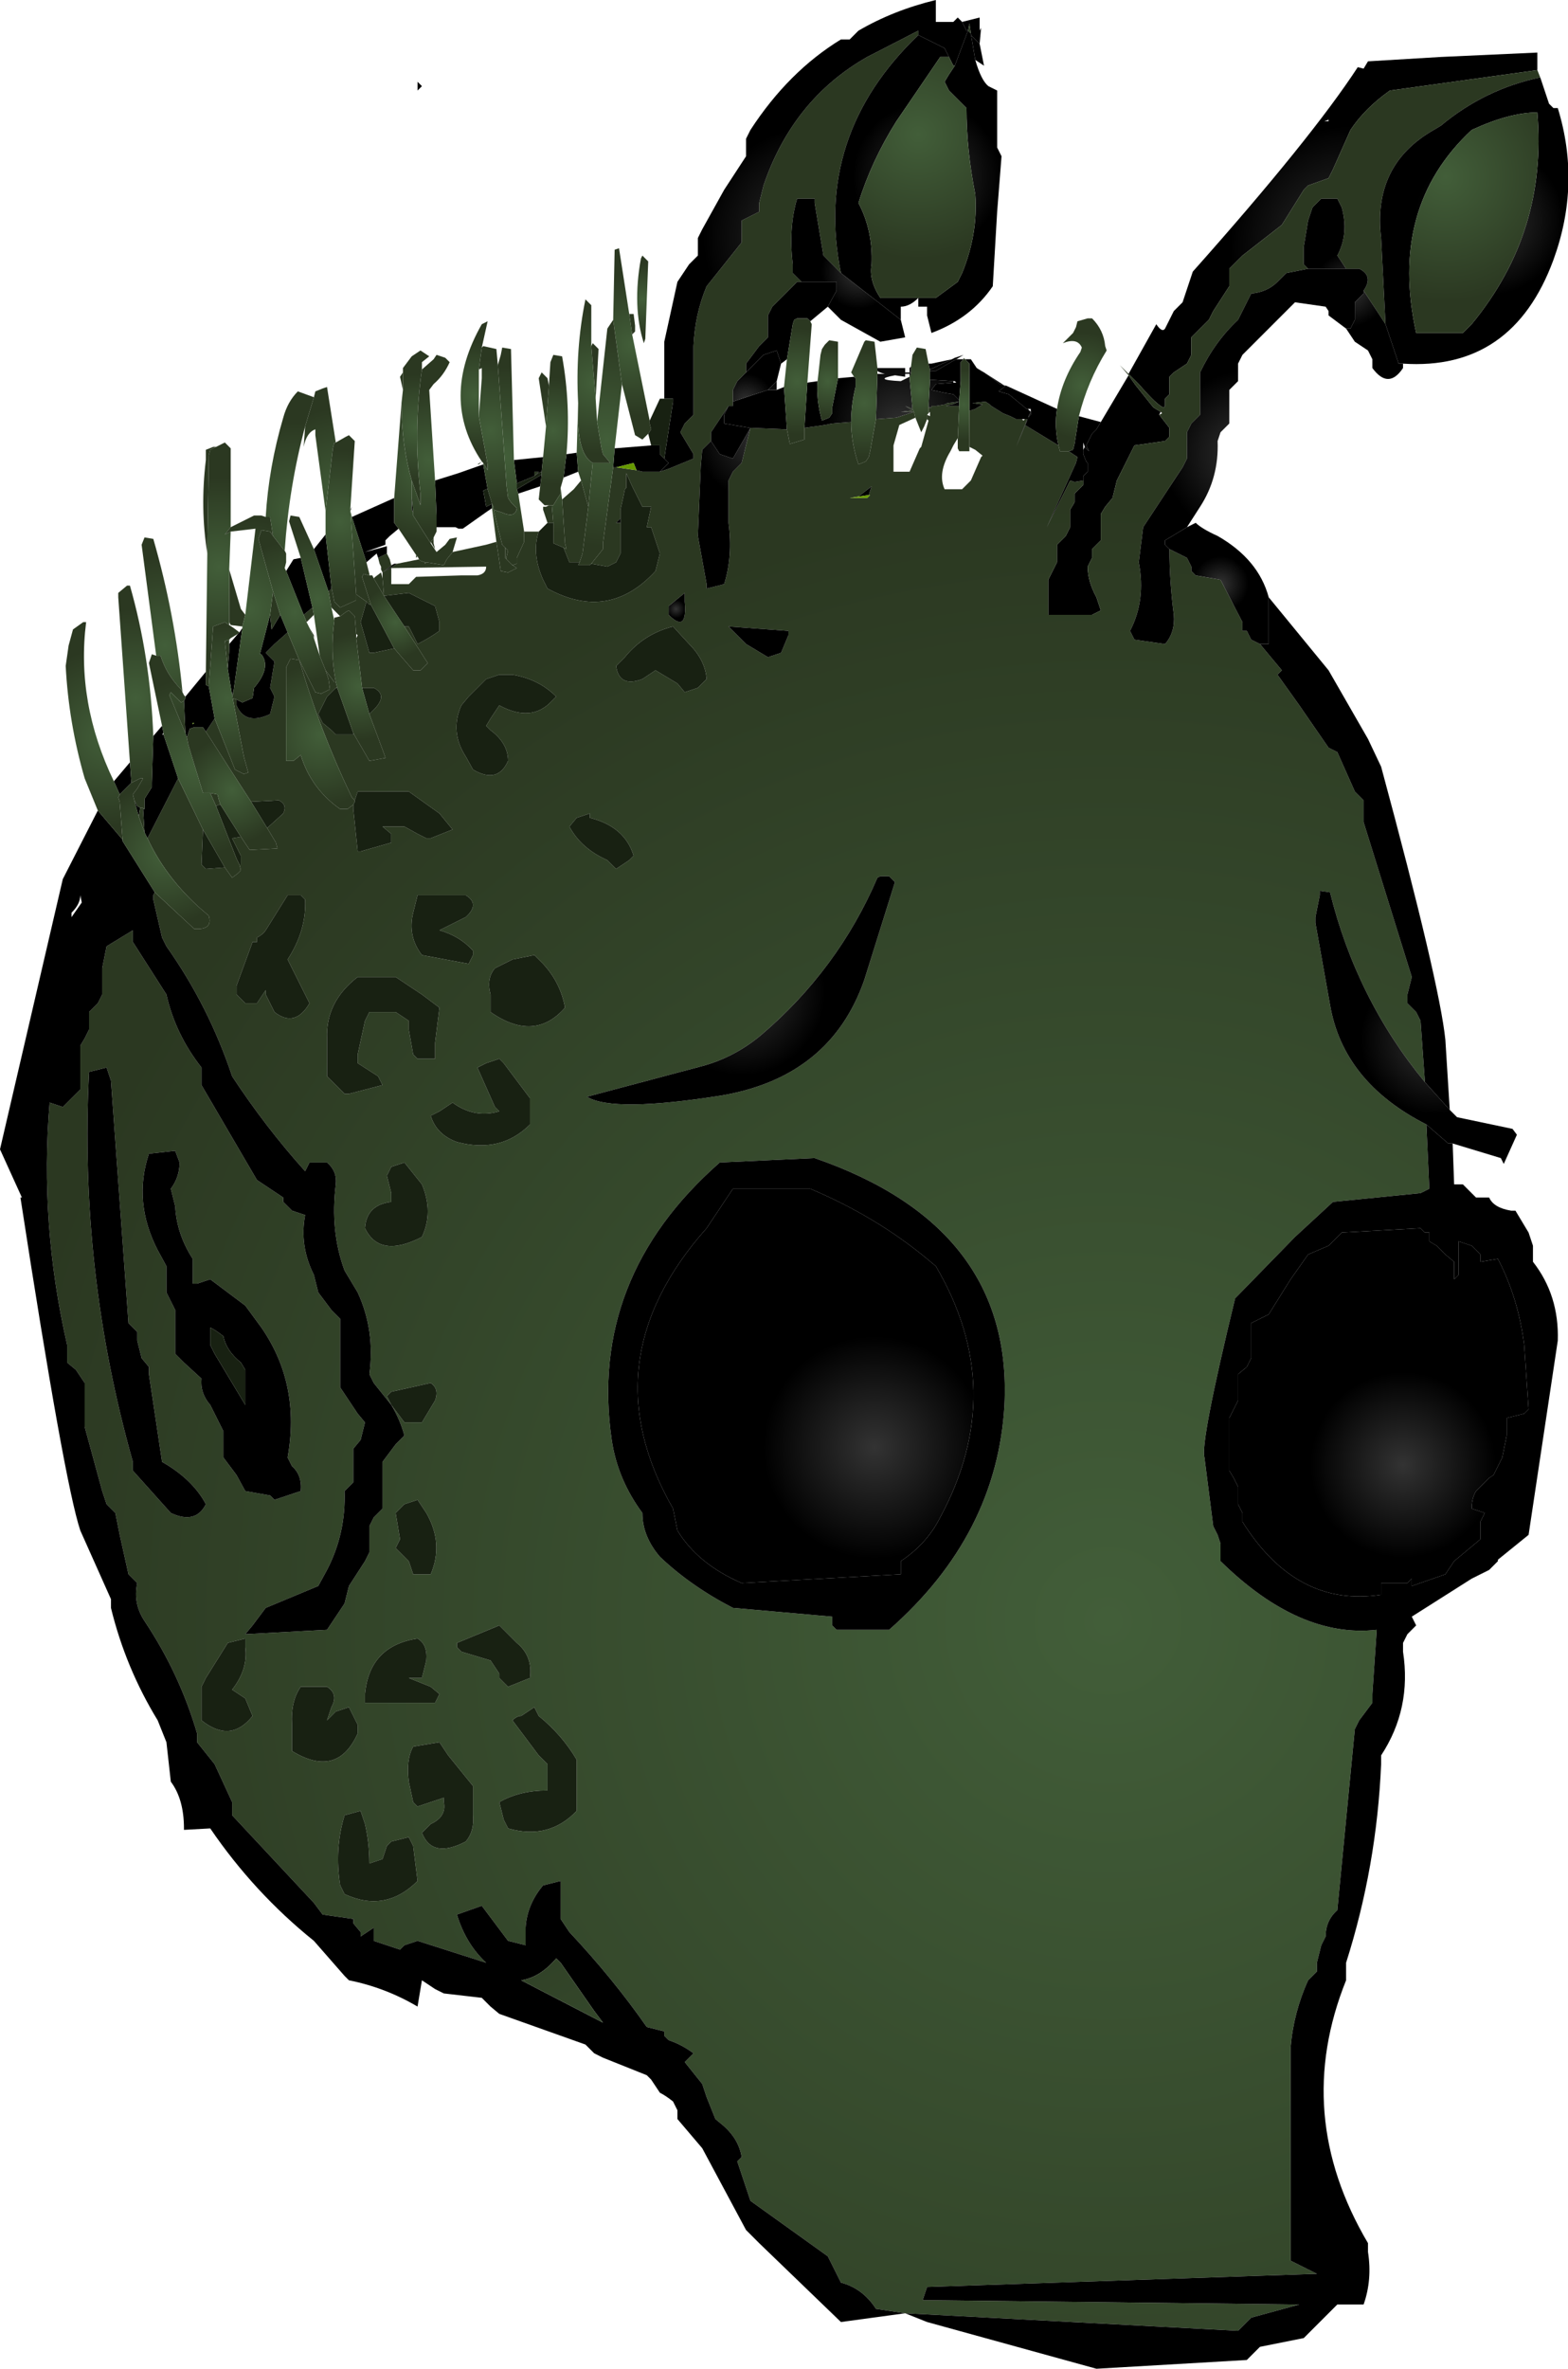
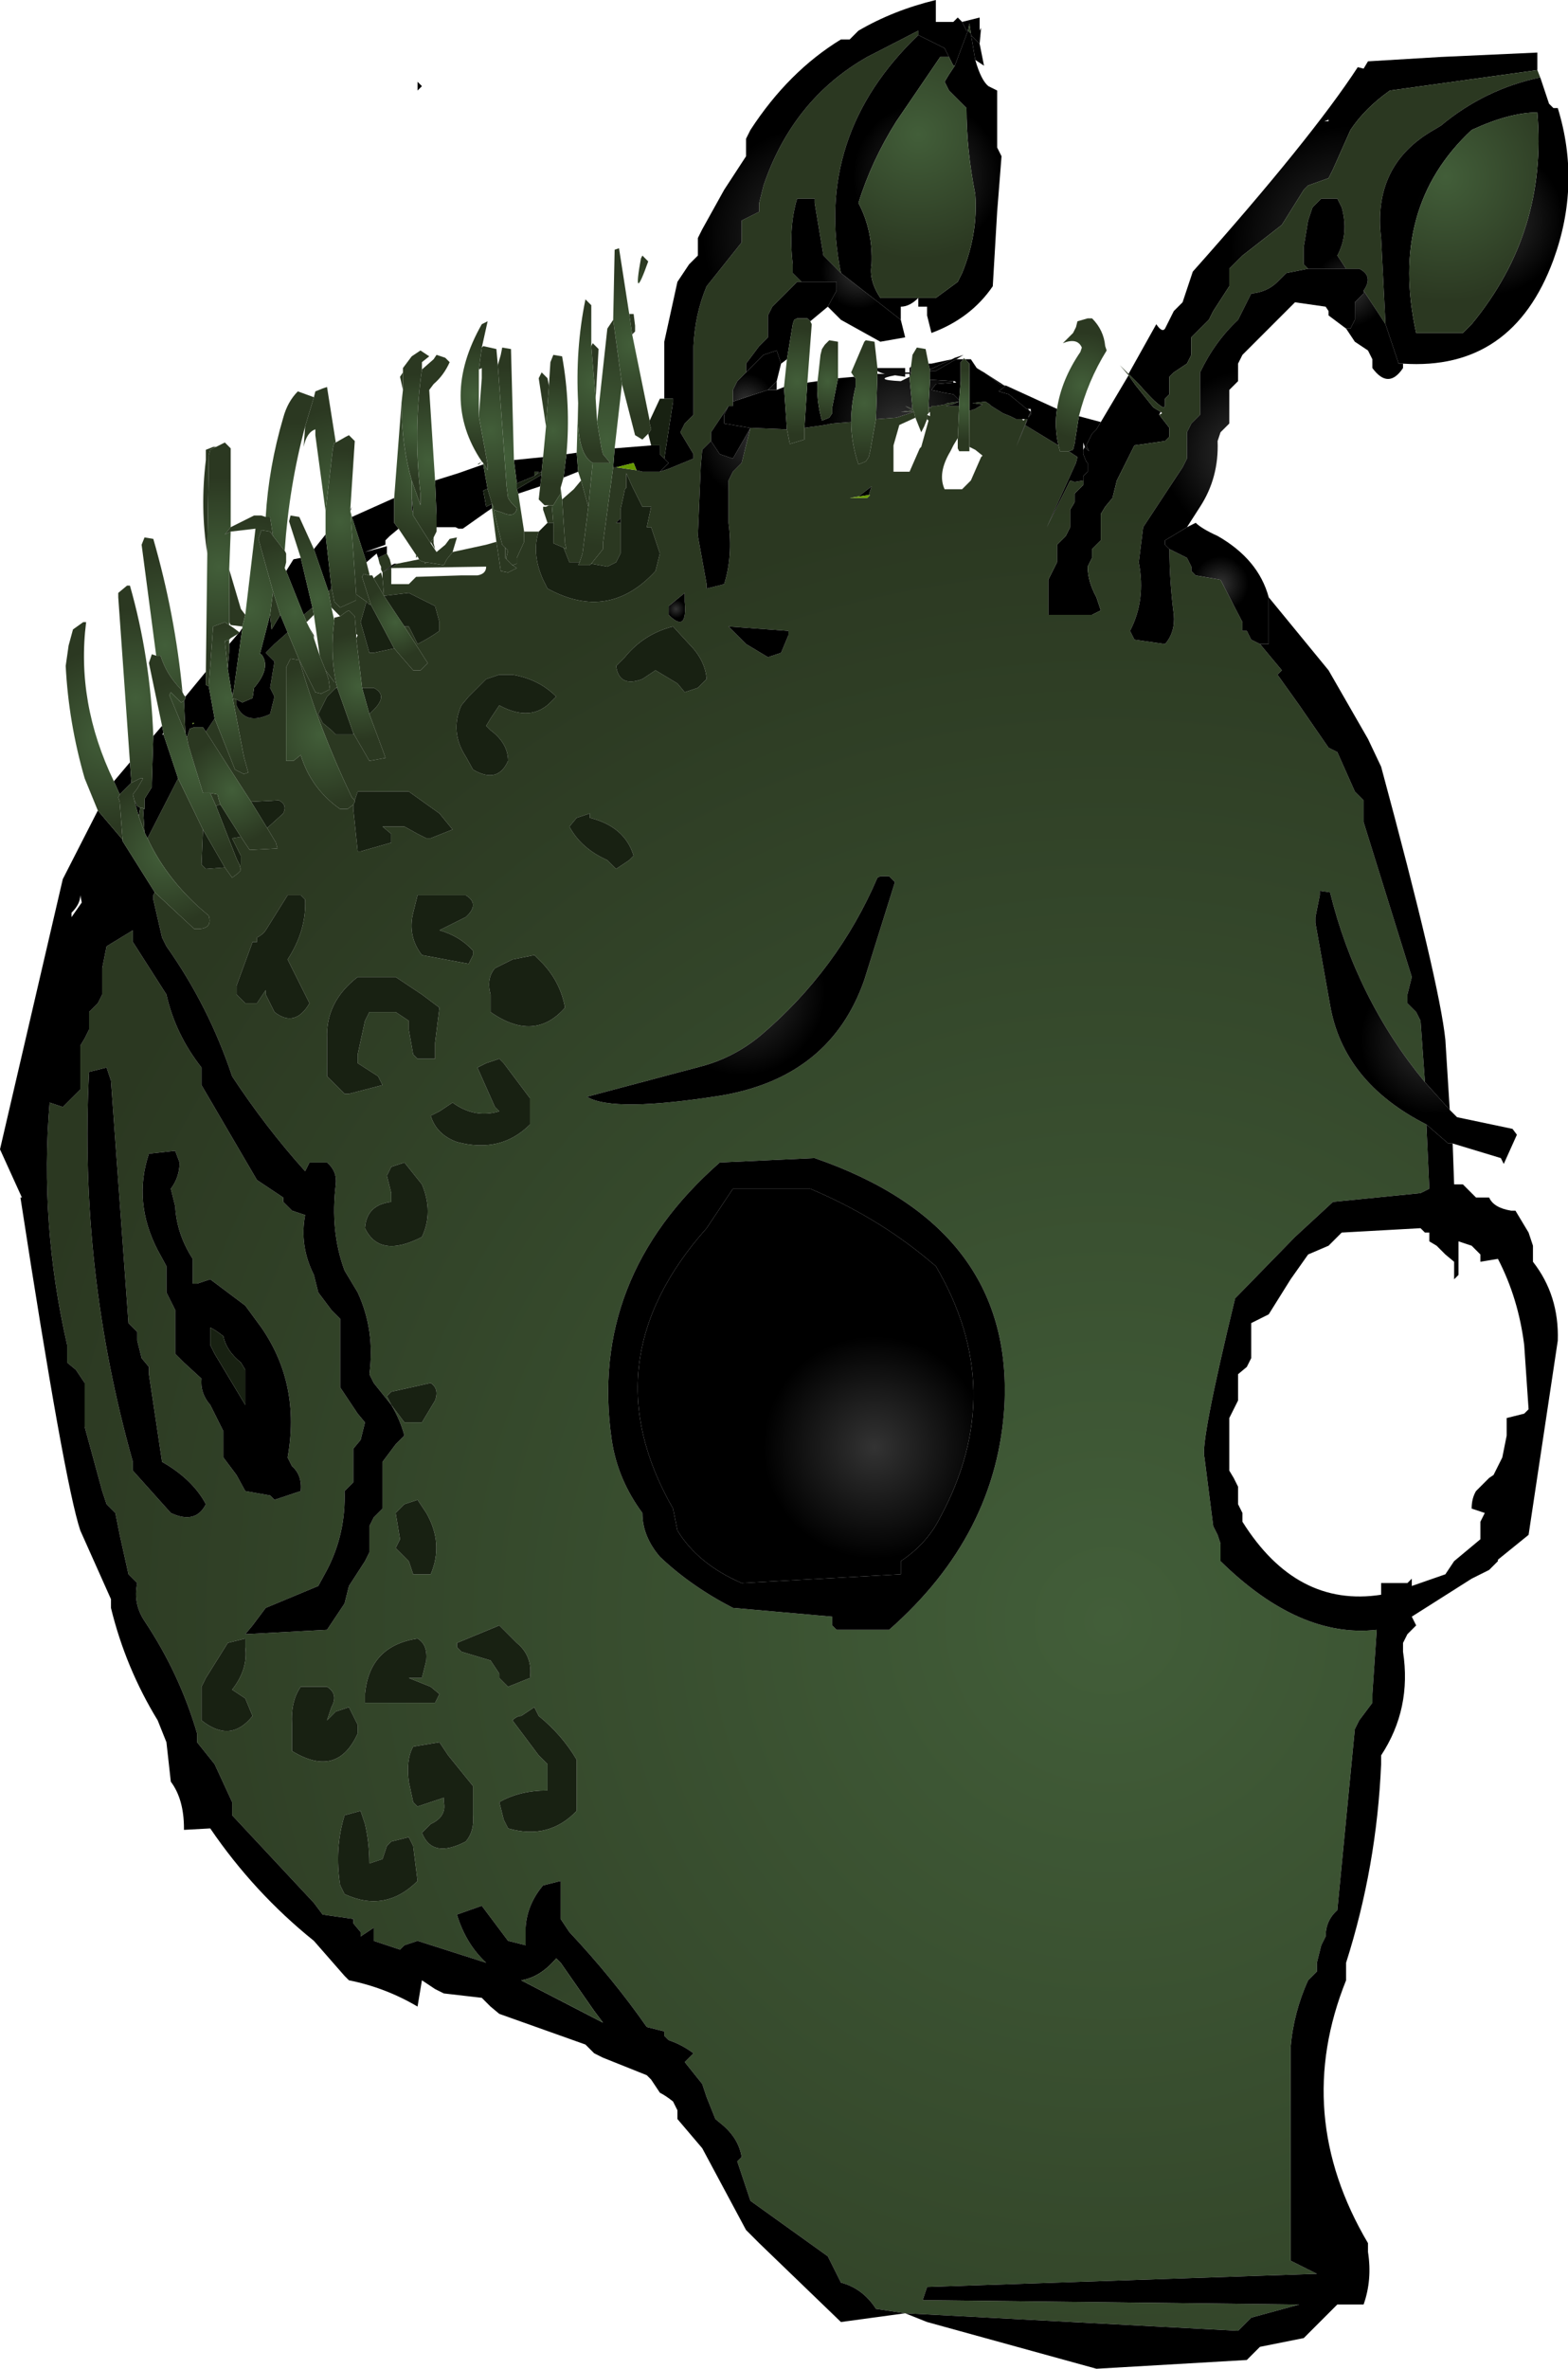
<svg xmlns="http://www.w3.org/2000/svg" height="81.1px" width="53.7px">
  <g transform="matrix(1.0, 0.0, 0.0, 1.0, 26.85, 40.55)">
    <path d="M25.8 -38.15 L20.75 -37.45 Q19.9 -36.85 19.4 -36.1 L18.8 -34.75 18.65 -34.45 17.95 -34.2 17.8 -34.05 17.05 -32.85 15.7 -31.8 15.25 -31.35 15.25 -30.75 14.7 -29.9 14.55 -29.6 14.25 -29.3 13.95 -29.0 13.95 -28.4 13.8 -28.1 13.35 -27.8 13.2 -27.65 13.2 -27.05 13.05 -26.9 13.05 -26.75 13.05 -26.65 13.0 -26.6 Q12.8 -26.65 12.15 -27.4 L11.8 -27.75 12.75 -29.45 Q12.95 -29.15 13.05 -29.3 L13.2 -29.6 13.35 -29.9 13.65 -30.2 14.0 -31.25 Q18.05 -35.8 19.65 -38.25 L19.85 -38.2 20.0 -38.45 22.5 -38.6 25.8 -38.75 25.8 -38.15 M11.8 -27.7 L12.05 -27.35 12.65 -26.6 12.9 -26.45 12.85 -26.35 13.2 -25.9 13.2 -25.6 13.05 -25.45 12.0 -25.3 11.85 -25.0 11.4 -24.1 11.25 -23.5 11.0 -23.2 10.85 -22.95 10.85 -22.05 10.55 -21.75 10.55 -21.45 10.4 -21.15 Q10.4 -20.65 10.7 -20.1 L10.85 -19.65 10.55 -19.5 9.2 -19.5 9.05 -19.5 9.05 -19.65 9.05 -20.1 9.05 -20.7 9.2 -21.0 9.35 -21.3 9.35 -21.9 9.65 -22.2 9.8 -22.5 9.8 -23.1 9.95 -23.35 9.95 -23.65 10.25 -23.95 10.25 -24.1 10.25 -24.25 10.4 -24.4 10.4 -24.7 10.35 -24.75 10.25 -25.0 10.25 -25.15 10.3 -25.25 10.45 -25.1 10.35 -25.3 10.55 -25.7 10.7 -25.85 10.85 -26.1 11.8 -27.7 M18.5 -36.4 L18.65 -36.4 18.65 -36.45 18.5 -36.4" fill="url(#gradient0)" fill-rule="evenodd" stroke="none" />
    <path d="M11.8 -27.75 L12.15 -27.4 Q12.8 -26.65 13.0 -26.6 L13.05 -26.65 13.05 -26.75 13.05 -26.9 13.2 -27.05 13.2 -27.65 13.35 -27.8 13.8 -28.1 13.95 -28.4 13.95 -29.0 14.25 -29.3 14.55 -29.6 14.7 -29.9 15.25 -30.75 15.25 -31.35 15.7 -31.8 17.05 -32.85 17.8 -34.05 17.95 -34.2 18.65 -34.45 18.8 -34.75 19.4 -36.1 Q19.9 -36.85 20.75 -37.45 L25.8 -38.15 25.9 -37.9 Q24.0 -37.5 22.5 -36.25 L22.25 -36.1 Q20.15 -34.9 20.45 -32.4 L20.6 -29.45 19.85 -30.6 Q20.2 -31.1 19.7 -31.35 L19.25 -31.35 18.95 -31.8 Q19.35 -32.55 19.1 -33.45 L18.95 -33.75 18.4 -33.75 18.1 -33.45 17.95 -33.0 17.8 -32.1 17.8 -31.5 17.95 -31.35 17.2 -31.2 16.9 -30.9 Q16.55 -30.55 16.0 -30.5 L15.55 -29.6 Q14.75 -28.85 14.25 -27.8 L14.25 -27.5 14.25 -26.35 13.95 -26.05 13.8 -25.75 13.8 -24.85 13.65 -24.55 12.3 -22.5 12.15 -21.3 Q12.4 -20.0 11.85 -18.95 L12.0 -18.65 13.05 -18.5 Q13.4 -18.9 13.35 -19.5 13.2 -20.65 13.2 -21.75 L13.8 -21.45 13.95 -21.15 13.95 -21.0 14.1 -20.85 14.95 -20.7 15.7 -19.25 15.7 -18.95 15.85 -18.95 16.0 -18.65 16.3 -18.5 17.05 -17.6 16.9 -17.45 17.65 -16.4 18.65 -14.95 18.95 -14.8 19.55 -13.45 19.85 -13.15 19.85 -12.85 19.85 -12.4 21.5 -7.1 21.35 -6.5 21.35 -6.2 21.65 -5.9 21.8 -5.6 21.95 -3.5 Q19.6 -6.35 18.7 -10.0 L18.35 -10.05 18.35 -9.9 18.2 -9.15 18.2 -8.95 18.7 -6.15 Q19.15 -3.5 22.0 -2.05 L22.1 0.15 21.8 0.3 18.8 0.6 17.5 1.8 15.55 3.8 15.45 3.9 Q14.25 8.85 14.4 9.35 L14.7 11.7 14.85 12.0 14.95 12.3 14.95 12.9 Q17.65 15.55 20.3 15.25 L20.15 17.45 20.15 17.75 19.7 18.35 19.55 18.65 18.95 24.85 Q18.55 25.2 18.55 25.75 L18.4 26.05 18.25 26.65 18.25 26.95 17.95 27.25 Q17.45 28.35 17.35 29.55 L17.35 36.85 18.25 37.3 4.9 37.75 4.75 38.2 17.65 38.35 16.0 38.8 15.7 39.1 15.55 39.25 4.15 38.65 3.15 38.5 Q2.7 37.8 1.95 37.6 L1.65 37.0 1.5 36.7 -1.15 34.8 -1.6 33.45 -1.45 33.3 Q-1.55 32.7 -2.05 32.25 L-2.35 32.0 -2.65 31.25 -2.8 30.8 -3.4 30.05 -3.1 29.75 Q-3.5 29.45 -3.95 29.3 L-4.1 29.15 -4.1 29.0 -4.7 28.85 Q-5.85 27.2 -7.35 25.6 L-7.65 25.15 -7.65 24.0 -7.65 23.85 -8.25 24.0 Q-8.8 24.65 -8.85 25.45 L-8.85 26.05 -9.45 25.9 -10.35 24.7 -11.2 25.0 Q-10.9 26.0 -10.2 26.65 L-12.55 25.9 -13.0 26.05 -13.15 26.2 -13.6 26.05 -14.05 25.9 -14.05 25.45 -14.5 25.75 -14.5 25.6 -14.75 25.3 -14.75 25.15 -15.8 25.0 -16.1 24.6 -18.2 22.35 -18.9 21.6 -18.9 21.15 -19.5 19.85 -20.1 19.1 -20.1 18.8 Q-20.7 16.75 -21.9 14.95 -22.3 14.35 -22.15 13.65 L-22.45 13.35 -22.75 12.0 -22.9 11.25 -23.2 10.95 -23.35 10.5 -23.95 8.3 -23.95 6.8 -24.25 6.35 -24.55 6.1 -24.55 5.5 Q-25.5 1.35 -25.15 -2.8 L-24.7 -2.65 -24.4 -2.95 -24.1 -3.25 -24.1 -4.15 -24.1 -4.75 -23.95 -5.0 -23.8 -5.3 -23.8 -5.9 -23.5 -6.2 -23.35 -6.5 -23.35 -7.4 -23.2 -8.15 -22.3 -8.7 -22.3 -8.3 -21.15 -6.5 Q-20.85 -5.15 -19.95 -4.0 L-19.95 -3.4 -18.05 -0.15 -17.15 0.45 -17.15 0.6 -16.85 0.9 -16.4 1.05 Q-16.6 2.1 -16.1 3.1 L-15.95 3.7 -15.5 4.3 -15.2 4.6 -15.2 6.1 -15.2 6.95 -14.6 7.85 -14.35 8.15 -14.5 8.75 -14.75 9.05 -14.75 9.65 -14.75 10.2 -15.05 10.5 Q-15.0 11.95 -15.65 13.2 L-15.95 13.75 -17.75 14.5 -18.2 15.1 -18.45 15.4 -15.65 15.25 -15.05 14.35 -14.9 13.75 -14.35 12.9 -14.2 12.6 -14.2 12.3 -14.2 11.7 -14.05 11.4 -13.75 11.1 -13.75 10.05 -13.75 9.5 -13.3 8.9 -13.0 8.6 Q-13.15 8.05 -13.45 7.55 L-14.05 6.8 -14.2 6.5 Q-14.0 5.0 -14.6 3.7 L-15.05 2.95 Q-15.55 1.6 -15.35 0.0 -15.3 -0.45 -15.65 -0.75 L-16.25 -0.75 -16.4 -0.45 Q-17.75 -1.95 -18.9 -3.7 -19.7 -6.1 -21.15 -8.15 L-21.3 -8.45 -21.6 -9.75 -21.6 -9.9 -21.55 -10.0 -20.2 -8.75 Q-19.55 -8.7 -19.7 -9.2 -21.1 -10.35 -21.8 -11.85 L-20.75 -13.9 -19.9 -12.15 -19.95 -10.95 -19.8 -10.8 -19.15 -10.85 -18.9 -10.5 -18.7 -10.65 -18.6 -10.75 -18.65 -10.95 -18.6 -10.95 -18.6 -11.25 -18.9 -11.85 -18.6 -11.9 -18.3 -11.45 -17.35 -11.5 -17.4 -11.7 -17.7 -12.2 -17.15 -12.7 Q-17.0 -13.0 -17.3 -13.15 L-18.25 -13.1 -19.8 -15.5 -19.5 -15.95 -18.8 -14.2 -18.5 -14.05 -18.35 -14.1 -18.5 -14.65 -18.9 -16.75 -18.85 -16.9 -18.9 -16.65 -18.75 -16.6 -18.75 -16.4 Q-18.45 -15.7 -17.6 -16.1 L-17.45 -16.7 -17.6 -17.0 -17.45 -17.9 -17.75 -18.2 -17.45 -18.5 -17.0 -18.9 -16.6 -17.95 -16.05 -16.85 -15.85 -16.8 -15.55 -16.95 -15.6 -17.3 -15.7 -17.6 -15.4 -17.2 -15.35 -17.2 -15.3 -17.0 -15.35 -17.0 -15.65 -16.7 -15.95 -16.1 -15.8 -15.8 -15.5 -15.55 -15.35 -15.4 -14.75 -15.4 -14.75 -15.45 -14.2 -14.5 -13.65 -14.6 -13.7 -14.75 -14.2 -16.1 -14.05 -16.25 Q-13.55 -16.75 -14.05 -17.0 L-14.45 -17.0 -14.65 -18.7 -14.6 -18.8 -14.65 -18.85 -14.7 -19.45 -14.9 -19.65 -15.0 -19.6 -15.2 -19.45 -15.5 -19.75 -15.6 -20.3 -15.5 -20.4 -15.5 -20.45 -15.4 -19.95 -15.2 -19.75 -14.65 -20.0 -14.65 -20.2 -14.3 -19.95 -14.5 -19.25 -14.2 -18.2 -14.05 -18.2 -13.35 -18.35 -12.7 -17.6 -12.45 -17.6 -12.2 -17.85 -12.3 -18.0 -13.0 -19.1 -12.85 -19.1 -12.7 -18.8 -12.55 -18.5 Q-12.15 -18.7 -11.8 -18.95 L-11.8 -19.25 -11.95 -19.8 -12.55 -20.1 -12.85 -20.25 -13.7 -20.15 -13.75 -20.75 -13.75 -20.85 -13.75 -20.95 -13.25 -21.25 -12.5 -21.4 -12.45 -21.35 -12.3 -21.3 -12.3 -21.25 -12.25 -21.3 -11.65 -21.2 -11.55 -21.4 -11.35 -21.65 -10.2 -21.9 -9.85 -22.0 -9.7 -21.0 -9.45 -20.95 -9.15 -21.1 -9.3 -21.2 -9.15 -21.25 -9.15 -21.45 -8.9 -22.0 -8.9 -22.2 -8.9 -22.35 -8.75 -22.35 -8.4 -22.35 Q-8.65 -21.6 -8.25 -20.7 L-8.1 -20.4 Q-6.0 -19.25 -4.4 -21.0 L-4.25 -21.6 -4.55 -22.5 -4.7 -22.5 -4.55 -23.2 -4.85 -23.2 -5.2 -23.9 -5.4 -24.35 -5.4 -23.85 -5.45 -23.8 -5.5 -23.55 -5.6 -23.1 -5.6 -22.8 -5.75 -22.65 -5.6 -22.65 -5.6 -21.9 -5.6 -21.6 -5.75 -21.3 -6.05 -21.15 -6.6 -21.25 -6.2 -21.75 -6.2 -21.95 -5.85 -24.55 -5.75 -24.55 -5.05 -24.45 -4.85 -24.4 -4.25 -24.4 -3.95 -24.5 -3.1 -24.85 -3.1 -25.0 -3.55 -25.75 -3.4 -26.05 -3.1 -26.35 -3.1 -28.7 Q-3.05 -29.8 -2.65 -30.75 L-2.05 -31.5 -1.45 -32.25 -1.45 -33.0 -0.85 -33.3 -0.85 -33.6 -0.7 -34.2 Q0.3 -37.15 2.85 -38.6 L4.6 -39.5 4.6 -39.35 Q1.0 -35.9 1.95 -31.2 L1.35 -31.8 1.05 -33.6 1.05 -33.75 0.45 -33.75 Q0.15 -32.75 0.3 -31.5 L0.3 -31.2 0.6 -30.9 0.45 -30.9 0.15 -30.6 -0.4 -30.05 -0.55 -29.75 -0.55 -29.0 -0.85 -28.7 -1.3 -28.1 -1.3 -27.8 -1.6 -27.5 -1.75 -27.2 -1.75 -26.8 -1.75 -26.65 -1.9 -26.65 -2.5 -25.75 -2.5 -25.45 -2.8 -25.15 -2.85 -24.6 -2.95 -22.2 -2.65 -20.55 -2.65 -20.4 -2.05 -20.55 Q-1.75 -21.5 -1.9 -22.65 L-1.9 -24.1 -1.75 -24.4 -1.45 -24.7 -1.15 -25.9 0.1 -25.85 0.2 -25.35 0.7 -25.5 0.7 -25.7 0.7 -25.9 1.4 -26.0 1.65 -26.05 2.3 -26.1 Q2.3 -25.4 2.55 -24.65 L2.8 -24.75 2.9 -24.9 2.95 -25.1 3.15 -26.2 3.85 -26.25 4.45 -26.45 4.5 -26.25 3.95 -26.0 3.75 -25.3 3.75 -24.4 4.3 -24.4 4.65 -25.2 4.7 -25.25 4.95 -26.15 4.9 -26.2 4.9 -26.35 5.0 -26.3 5.0 -26.35 5.0 -26.45 4.95 -26.4 4.95 -26.5 4.95 -26.6 5.05 -26.6 5.05 -26.65 5.2 -26.65 5.5 -26.7 5.6 -26.75 6.0 -26.8 5.75 -26.7 5.7 -26.7 5.55 -26.65 5.9 -26.65 6.0 -26.65 5.95 -25.5 5.95 -25.55 5.8 -25.3 5.7 -25.1 Q5.25 -24.35 5.5 -23.8 L6.1 -23.8 6.4 -24.1 6.75 -24.9 6.8 -24.95 6.55 -25.15 6.35 -25.25 6.35 -26.5 6.4 -26.5 6.55 -26.55 6.8 -26.7 6.45 -26.75 6.9 -26.8 7.05 -26.7 7.1 -26.65 7.5 -26.4 7.75 -26.3 7.95 -26.2 8.15 -26.2 8.2 -26.15 8.25 -26.2 8.35 -26.2 7.95 -25.25 8.25 -26.0 9.4 -25.3 9.45 -25.1 9.75 -25.1 10.05 -24.9 10.0 -24.7 9.75 -24.15 9.0 -22.5 9.8 -24.1 9.95 -24.05 10.25 -24.1 10.25 -23.95 9.95 -23.65 9.95 -23.35 9.8 -23.1 9.8 -22.5 9.65 -22.2 9.35 -21.9 9.35 -21.3 9.2 -21.0 9.05 -20.7 9.05 -20.1 9.05 -19.65 9.05 -19.5 9.2 -19.5 10.55 -19.5 10.85 -19.65 10.7 -20.1 Q10.4 -20.65 10.4 -21.15 L10.55 -21.45 10.55 -21.75 10.85 -22.05 10.85 -22.95 11.0 -23.2 11.25 -23.5 11.4 -24.1 11.85 -25.0 12.0 -25.3 13.05 -25.45 13.2 -25.6 13.2 -25.9 12.85 -26.35 12.95 -26.4 12.9 -26.45 12.65 -26.6 12.05 -27.35 11.8 -27.7 11.5 -28.05 11.8 -27.75 M-14.7 -13.15 L-14.8 -13.25 Q-15.9 -15.55 -16.6 -17.95 L-16.9 -18.0 -17.05 -17.7 -17.05 -14.5 -16.8 -14.5 -16.55 -14.7 Q-16.2 -13.55 -15.2 -12.85 L-14.95 -12.85 -14.75 -13.0 -14.75 -12.85 -14.6 -11.4 -14.5 -11.4 -13.45 -11.7 -13.45 -12.0 -13.75 -12.25 -13.0 -12.25 -12.55 -12.0 -12.25 -11.85 -12.1 -11.85 -11.35 -12.15 -11.8 -12.7 -12.85 -13.45 -14.6 -13.45 -14.7 -13.15 M-13.45 7.55 L-13.0 8.15 -12.4 8.15 -11.95 7.4 Q-11.8 7.0 -12.1 6.8 L-13.45 7.1 -13.6 7.25 -13.45 7.55 M-11.15 -24.35 L-10.9 -24.6 -11.15 -24.35 -11.35 -24.15 -11.15 -24.35 M-10.35 -24.75 L-10.45 -24.65 -10.5 -24.65 -10.35 -24.75 M4.4 -26.55 L4.45 -26.45 4.0 -26.45 4.4 -26.5 4.15 -26.65 4.4 -26.55 M8.35 -26.25 L8.4 -26.3 8.25 -26.0 8.35 -26.25 M2.9 -23.6 L3.0 -23.9 2.55 -23.55 2.25 -23.5 2.85 -23.5 2.95 -23.6 2.9 -23.6 M0.15 -18.95 L-1.9 -19.1 -1.3 -18.5 -0.55 -18.05 -0.1 -18.2 0.15 -18.8 0.15 -18.95 M2.75 -7.0 L3.8 -10.35 3.6 -10.55 3.3 -10.55 3.2 -10.5 Q1.85 -7.35 -0.8 -5.1 -1.7 -4.35 -2.8 -4.05 L-6.75 -3.0 Q-5.85 -2.45 -2.1 -3.05 1.6 -3.7 2.75 -7.0 M1.8 15.25 L1.95 15.25 3.6 15.25 Q7.3 12.0 7.55 7.55 7.85 1.45 1.05 -0.9 L-2.2 -0.75 Q-6.7 3.2 -5.9 8.75 -5.7 10.1 -4.85 11.25 -4.85 12.05 -4.25 12.75 -3.2 13.75 -1.75 14.5 L1.65 14.8 1.65 15.1 1.8 15.25 M-19.65 -13.4 L-19.4 -13.35 -19.35 -13.15 -19.3 -13.0 -19.35 -13.0 -19.45 -12.95 -19.65 -13.4 M-23.8 -3.85 Q-24.15 2.95 -22.3 9.5 L-22.3 9.8 -21.0 11.25 Q-20.15 11.65 -19.8 10.95 -20.25 10.1 -21.3 9.5 L-21.75 6.5 -21.75 6.25 -22.0 5.95 -22.15 5.35 -22.15 5.05 -22.45 4.75 -23.05 -3.55 -23.2 -4.0 -23.8 -3.85 M-21.75 -1.05 Q-22.3 0.6 -21.45 2.25 L-21.15 2.8 -21.15 3.1 -21.15 3.7 -20.85 4.3 -20.85 4.9 -20.85 5.8 -20.55 6.1 -19.95 6.65 Q-20.0 7.15 -19.65 7.55 L-19.35 8.15 -19.2 8.45 -19.2 9.35 -18.75 9.95 -18.45 10.5 -17.6 10.65 -17.45 10.8 -16.55 10.5 Q-16.5 9.95 -16.85 9.65 L-17.0 9.35 Q-16.55 6.85 -17.9 4.9 L-18.45 4.15 -19.65 3.25 -20.1 3.4 -20.25 3.4 -20.25 3.1 -20.25 2.55 Q-20.8 1.7 -20.85 0.75 L-21.0 0.15 Q-20.7 -0.25 -20.7 -0.75 L-20.85 -1.15 -21.75 -1.05 M-3.4 -19.95 L-3.4 -20.25 -3.95 -19.8 -3.95 -19.5 Q-3.3 -18.85 -3.4 -19.95 M-6.7 -23.2 L-6.9 -21.6 -7.0 -21.3 -7.35 -21.3 -7.55 -21.8 -7.45 -21.75 -7.5 -21.95 -7.6 -23.45 -7.2 -23.8 -6.95 -24.1 -6.7 -23.2 M-8.55 -24.25 L-8.55 -24.4 -8.4 -24.4 -8.55 -24.25 M-7.95 -23.25 L-7.9 -22.65 -8.1 -22.65 -8.25 -23.1 -8.25 -23.2 -8.15 -23.2 -8.05 -23.25 -7.95 -23.25 M-9.55 -21.8 L-9.45 -21.7 -9.5 -21.5 -9.5 -21.4 -9.55 -21.45 -9.55 -21.65 -9.55 -21.8 M-5.75 -17.75 Q-5.65 -17.0 -4.85 -17.3 L-4.4 -17.6 -3.65 -17.15 -3.4 -16.85 -2.95 -17.0 -2.65 -17.3 Q-2.7 -17.95 -3.25 -18.5 L-3.8 -19.1 Q-4.8 -18.85 -5.45 -18.05 L-5.75 -17.75 M-7.95 -16.55 L-7.8 -16.7 Q-8.4 -17.3 -9.3 -17.45 L-9.75 -17.45 -10.2 -17.3 -10.8 -16.7 -11.05 -16.4 Q-11.45 -15.5 -10.9 -14.65 L-10.65 -14.2 Q-9.8 -13.7 -9.45 -14.5 -9.45 -15.1 -10.05 -15.55 L-10.2 -15.7 -10.05 -15.95 -9.75 -16.4 Q-8.65 -15.8 -7.95 -16.55 M-6.65 -12.7 L-7.1 -12.55 -7.35 -12.25 Q-6.95 -11.5 -6.05 -11.1 L-5.75 -10.8 -5.3 -11.1 -5.15 -11.25 Q-5.45 -12.25 -6.65 -12.55 L-6.65 -12.7 M-13.6 -21.6 L-13.5 -21.4 -13.45 -21.2 -13.35 -21.25 -13.75 -20.95 -13.8 -21.05 -13.8 -21.1 -13.8 -21.15 -13.85 -21.25 -13.9 -21.45 -13.6 -21.6 M-13.45 -20.95 L-13.45 -20.9 -13.45 -20.75 -13.45 -20.55 -12.85 -20.55 -12.6 -20.8 -11.05 -20.85 -10.5 -20.85 Q-10.2 -20.9 -10.2 -21.15 L-13.45 -21.1 -13.45 -20.95 M-12.55 -21.5 L-12.6 -21.45 -12.6 -21.55 -12.55 -21.5 M-16.15 -19.75 L-16.1 -19.5 -16.35 -19.25 -16.45 -19.5 -16.15 -19.75 M-16.25 -19.05 L-16.1 -18.8 -16.1 -18.7 -16.25 -19.05 M-12.55 -9.9 L-12.7 -9.3 Q-12.9 -8.5 -12.4 -7.85 L-10.8 -7.55 -10.65 -7.85 -10.65 -8.0 Q-11.1 -8.5 -11.8 -8.7 L-10.9 -9.15 Q-10.4 -9.6 -10.9 -9.9 L-12.55 -9.9 M-14.6 -7.1 Q-15.7 -6.25 -15.65 -5.0 L-15.65 -3.7 -15.35 -3.4 -15.05 -3.1 -14.9 -3.1 -13.75 -3.4 -13.9 -3.7 -14.6 -4.15 -14.6 -4.45 -14.35 -5.6 -14.2 -5.9 -13.3 -5.9 -12.85 -5.6 -12.85 -5.3 -12.7 -4.45 -12.55 -4.3 -11.95 -4.3 -11.95 -4.85 -11.8 -6.05 -12.4 -6.5 -13.3 -7.1 -14.6 -7.1 M-17.0 -9.9 L-17.75 -8.7 Q-17.85 -8.55 -18.05 -8.45 L-18.05 -8.3 -18.2 -8.3 -18.75 -6.8 -18.75 -6.5 -18.45 -6.2 -18.05 -6.2 -17.75 -6.65 -17.75 -6.5 -17.45 -5.9 Q-16.75 -5.35 -16.25 -6.2 L-16.85 -7.4 -17.0 -7.7 Q-16.35 -8.7 -16.4 -9.75 L-16.55 -9.9 -17.0 -9.9 M-10.5 -4.0 L-9.9 -2.65 -9.75 -2.5 Q-10.6 -2.25 -11.35 -2.8 L-11.8 -2.5 -12.1 -2.35 Q-11.9 -1.7 -11.2 -1.45 -9.7 -1.05 -8.7 -2.05 L-8.7 -2.65 -8.7 -2.95 -9.6 -4.15 -9.75 -4.3 -10.2 -4.15 -10.5 -4.0 M-13.45 -0.6 L-13.6 -0.3 -13.45 0.3 -13.45 0.6 Q-14.3 0.7 -14.35 1.5 -13.85 2.55 -12.4 1.8 -12.0 0.95 -12.4 0.0 L-13.0 -0.75 -13.45 -0.6 M-9.9 -7.4 Q-10.2 -7.05 -10.05 -6.5 L-10.05 -5.9 Q-8.55 -4.85 -7.5 -6.05 -7.65 -6.9 -8.25 -7.55 L-8.55 -7.85 -9.3 -7.7 -9.9 -7.4 M-13.15 12.15 L-13.3 12.45 -12.85 12.9 -12.7 13.35 -12.1 13.35 Q-11.65 12.3 -12.25 11.25 L-12.55 10.8 -13.0 10.95 -13.3 11.25 -13.15 12.15 M-14.9 17.9 L-15.35 18.05 -15.65 18.35 -15.5 17.9 Q-15.25 17.45 -15.65 17.2 L-16.55 17.2 Q-16.9 17.7 -16.85 18.5 L-16.85 19.4 Q-15.3 20.35 -14.6 18.8 L-14.6 18.5 -14.9 17.9 M-14.35 17.75 L-11.95 17.75 -11.8 17.45 -12.1 17.2 -12.85 16.9 -12.4 16.9 -12.25 16.3 Q-12.2 15.75 -12.55 15.55 -14.2 15.8 -14.35 17.45 L-14.35 17.75 M-11.2 15.85 L-11.05 16.0 -10.05 16.3 -9.75 16.75 -9.75 16.9 -9.45 17.2 -8.7 16.9 Q-8.6 16.15 -9.15 15.7 L-9.75 15.1 -11.2 15.7 -11.2 15.85 M-18.45 15.55 L-19.05 15.7 -19.8 16.9 -19.95 17.2 -19.95 17.75 -19.95 18.35 Q-18.95 19.15 -18.2 18.2 L-18.45 17.6 -18.9 17.3 Q-18.35 16.6 -18.45 15.85 L-18.45 15.55 M-10.65 20.6 L-11.5 19.55 -11.8 19.1 -12.7 19.25 Q-12.95 19.7 -12.85 20.45 L-12.7 21.15 -12.55 21.3 -12.1 21.15 -11.65 21.0 -11.65 21.15 Q-11.55 21.65 -12.1 21.9 L-12.4 22.2 Q-12.05 23.1 -10.9 22.5 -10.6 22.15 -10.65 21.6 L-10.65 20.6 M-15.05 21.6 Q-15.4 22.75 -15.2 24.0 L-15.05 24.3 Q-13.65 24.95 -12.55 23.85 L-12.7 22.65 -12.85 22.35 -13.45 22.5 -13.6 22.65 -13.75 23.1 -14.2 23.25 Q-14.2 22.55 -14.35 21.9 L-14.5 21.45 -15.05 21.6 M-9.3 18.35 L-8.4 19.55 -8.1 19.85 -8.1 20.45 -8.1 20.75 Q-9.05 20.75 -9.75 21.15 L-9.6 21.75 -9.45 22.05 Q-8.05 22.45 -7.1 21.45 L-7.1 20.3 -7.1 19.7 Q-7.6 18.85 -8.4 18.2 L-8.55 17.9 -9.0 18.2 Q-9.15 18.2 -9.3 18.35" fill="url(#gradient1)" fill-rule="evenodd" stroke="none" />
    <path d="M20.6 -29.45 L20.45 -32.4 Q20.15 -34.9 22.25 -36.1 L22.5 -36.25 Q24.0 -37.5 25.9 -37.9 L26.2 -37.0 26.35 -36.85 26.5 -36.85 Q27.3 -34.25 26.35 -31.65 24.95 -27.85 21.2 -28.1 L21.05 -28.1 20.6 -29.45 M23.25 -29.15 L23.55 -29.45 Q26.15 -32.6 25.8 -36.7 24.85 -36.7 23.55 -36.1 20.7 -33.45 21.65 -29.15 L23.25 -29.15" fill="url(#gradient2)" fill-rule="evenodd" stroke="none" />
    <path d="M23.25 -29.15 L21.65 -29.15 Q20.7 -33.45 23.55 -36.1 24.85 -36.7 25.8 -36.7 26.15 -32.6 23.55 -29.45 L23.25 -29.15" fill="url(#gradient3)" fill-rule="evenodd" stroke="none" />
    <path d="M17.95 -31.35 L17.8 -31.5 17.8 -32.1 17.95 -33.0 18.1 -33.45 18.4 -33.75 18.95 -33.75 19.1 -33.45 Q19.35 -32.55 18.95 -31.8 L19.25 -31.35 17.95 -31.35 M19.85 -30.6 L20.6 -29.45 21.05 -28.1 21.2 -28.1 21.2 -27.95 Q20.7 -27.2 20.15 -27.95 L20.15 -28.25 20.0 -28.55 19.55 -28.85 19.25 -29.3 19.4 -29.3 19.55 -29.6 19.55 -30.2 19.85 -30.5 19.85 -30.6" fill="url(#gradient4)" fill-rule="evenodd" stroke="none" />
    <path d="M4.6 -39.35 L4.6 -39.5 2.85 -38.6 Q0.3 -37.15 -0.7 -34.2 L-0.85 -33.6 -0.85 -33.3 -1.45 -33.0 -1.45 -32.25 -2.05 -31.5 -2.65 -30.75 Q-3.05 -29.8 -3.1 -28.7 L-3.1 -26.35 -3.4 -26.05 -3.55 -25.75 -3.1 -25.0 -3.1 -24.85 -3.95 -24.5 -4.25 -24.4 -3.95 -24.7 -4.1 -24.85 -3.8 -26.8 -3.8 -26.9 -4.1 -26.9 -4.1 -28.85 -3.65 -30.9 -3.25 -31.5 -2.95 -31.8 -2.95 -32.4 -2.8 -32.7 -2.05 -34.05 -1.3 -35.2 -1.3 -35.8 -1.15 -36.1 Q0.15 -38.1 1.95 -39.2 L2.25 -39.2 2.55 -39.5 Q3.75 -40.2 5.2 -40.55 L5.2 -40.1 5.2 -39.8 5.8 -39.8 5.95 -39.95 6.1 -39.8 6.25 -39.5 6.3 -39.5 5.85 -38.3 5.8 -38.3 5.65 -38.6 5.5 -38.9 4.9 -39.2 4.6 -39.35 M6.7 -39.05 L6.85 -38.3 6.55 -38.5 6.4 -39.4 6.4 -39.35 6.7 -39.05" fill="url(#gradient5)" fill-rule="evenodd" stroke="none" />
    <path d="M1.95 -31.2 Q1.0 -35.9 4.6 -39.35 L4.9 -39.2 5.5 -38.9 5.65 -38.6 5.35 -38.6 3.85 -36.4 Q3.0 -35.05 2.55 -33.6 3.05 -32.65 3.0 -31.5 2.9 -30.95 3.3 -30.35 L3.75 -30.35 4.6 -30.35 5.05 -30.35 5.2 -30.35 5.95 -30.9 6.1 -31.2 Q6.65 -32.55 6.55 -33.9 6.25 -35.4 6.25 -36.85 L5.95 -37.15 5.65 -37.45 5.5 -37.75 5.65 -38.0 5.85 -38.3 6.3 -39.5 6.25 -39.5 6.1 -39.8 6.7 -39.95 6.7 -39.5 6.75 -39.6 6.7 -39.05 6.4 -39.35 6.4 -39.4 6.35 -39.75 6.3 -39.5 6.4 -39.4 6.55 -38.5 Q6.75 -37.8 7.0 -37.6 L7.3 -37.45 7.3 -36.7 7.3 -35.8 7.3 -35.5 7.45 -35.2 7.3 -33.3 7.15 -30.75 Q6.4 -29.65 5.05 -29.15 L4.9 -29.75 4.9 -30.05 4.6 -30.05 4.6 -30.35 Q4.3 -30.05 4.0 -30.05 L4.0 -29.6 1.95 -31.2" fill="url(#gradient6)" fill-rule="evenodd" stroke="none" />
    <path d="M5.65 -38.6 L5.8 -38.3 5.85 -38.3 5.65 -38.0 5.5 -37.75 5.65 -37.45 5.95 -37.15 6.25 -36.85 Q6.25 -35.4 6.55 -33.9 6.65 -32.55 6.1 -31.2 L5.95 -30.9 5.2 -30.35 5.05 -30.35 4.6 -30.35 3.75 -30.35 3.3 -30.35 Q2.9 -30.95 3.0 -31.5 3.05 -32.65 2.55 -33.6 3.0 -35.05 3.85 -36.4 L5.35 -38.6 5.65 -38.6 M6.3 -39.5 L6.35 -39.75 6.4 -39.4 6.3 -39.5" fill="url(#gradient7)" fill-rule="evenodd" stroke="none" />
    <path d="M0.6 -30.9 L0.3 -31.2 0.3 -31.5 Q0.15 -32.75 0.45 -33.75 L1.05 -33.75 1.05 -33.6 1.35 -31.8 1.95 -31.2 4.0 -29.6 4.15 -29.0 3.3 -28.85 1.95 -29.6 1.5 -30.05 1.8 -30.6 1.8 -30.9 0.6 -30.9" fill="url(#gradient8)" fill-rule="evenodd" stroke="none" />
    <path d="M10.25 -24.1 L9.95 -24.05 9.8 -24.1 9.0 -22.5 9.75 -24.15 10.0 -24.7 10.05 -24.9 9.75 -25.1 9.9 -25.15 9.95 -25.35 10.1 -26.3 10.85 -26.1 10.7 -25.85 10.55 -25.7 10.35 -25.3 10.45 -25.1 10.3 -25.25 10.25 -25.4 10.25 -25.15 10.25 -25.0 10.35 -24.75 10.4 -24.7 10.4 -24.4 10.25 -24.25 10.25 -24.1 M9.4 -25.3 L8.25 -26.0 7.95 -25.25 8.35 -26.2 8.45 -26.45 8.45 -26.55 8.35 -26.55 8.3 -26.55 8.25 -26.6 7.7 -27.05 7.35 -27.15 7.6 -27.35 9.35 -26.55 Q9.25 -25.95 9.4 -25.3 M6.0 -26.65 L5.9 -26.65 5.55 -26.65 5.7 -26.7 5.75 -26.7 6.0 -26.8 5.6 -26.75 5.5 -26.7 5.2 -26.65 5.05 -26.65 5.05 -26.6 4.95 -26.6 5.0 -27.55 5.8 -27.5 5.8 -27.45 5.2 -27.4 5.05 -27.2 5.5 -27.1 5.8 -27.05 6.0 -26.85 6.0 -26.8 6.0 -26.65 M4.45 -26.45 L3.85 -26.25 3.15 -26.2 3.2 -27.75 3.45 -27.75 Q3.25 -27.8 3.2 -27.85 L3.2 -27.95 4.15 -27.95 4.15 -27.8 4.3 -27.8 4.35 -27.8 4.35 -27.75 4.3 -27.75 4.15 -27.75 4.15 -27.65 3.8 -27.7 Q3.0 -27.55 4.0 -27.5 L4.3 -27.65 4.3 -27.6 4.4 -26.55 4.15 -26.65 4.4 -26.5 4.0 -26.45 4.45 -26.45 M2.3 -26.1 L1.65 -26.05 1.4 -26.0 0.7 -25.9 0.8 -27.45 1.15 -27.5 Q1.1 -26.85 1.3 -26.15 L1.55 -26.25 1.65 -26.4 1.65 -26.6 1.85 -27.6 2.4 -27.65 2.45 -27.6 2.45 -27.45 2.45 -27.3 Q2.3 -26.7 2.3 -26.1 M0.1 -25.85 L-1.15 -25.9 -2.05 -26.05 -2.05 -26.35 -1.9 -26.65 -1.75 -26.65 -1.75 -26.8 -1.45 -26.9 -0.55 -27.2 -0.25 -27.2 0.0 -27.3 0.1 -25.85 M5.75 -28.25 L5.85 -28.3 6.15 -28.4 5.9 -28.25 5.8 -28.2 5.2 -27.85 5.15 -27.85 5.0 -27.85 5.0 -27.9 5.75 -28.25 M6.6 -27.95 L6.85 -27.8 7.55 -27.35 7.4 -27.4 6.85 -27.8 6.75 -27.85 6.6 -27.95 M5.05 -26.75 L5.05 -26.85 5.05 -26.75 M8.4 -26.3 L8.45 -26.35 8.45 -26.45 8.35 -26.25 8.25 -26.0 8.4 -26.3 M2.55 -23.55 L3.0 -23.9 2.9 -23.6 2.55 -23.55" fill="url(#gradient9)" fill-rule="evenodd" stroke="none" />
    <path d="M3.15 -26.2 L2.95 -25.1 2.9 -24.9 2.8 -24.75 2.55 -24.65 Q2.3 -25.4 2.3 -26.1 2.3 -26.7 2.45 -27.3 L2.45 -27.45 2.45 -27.6 2.4 -27.65 2.3 -27.8 2.75 -28.85 2.8 -28.9 3.1 -28.85 3.2 -27.95 3.2 -27.85 3.2 -27.75 3.15 -26.2" fill="url(#gradient10)" fill-rule="evenodd" stroke="none" />
    <path d="M4.95 -26.6 L4.95 -26.5 4.95 -26.4 4.9 -26.35 4.9 -26.2 4.8 -25.95 4.7 -25.75 4.5 -26.25 4.45 -26.45 4.4 -26.55 4.3 -27.6 4.3 -27.65 4.35 -27.75 4.35 -27.8 4.35 -28.0 4.4 -28.4 4.55 -28.65 4.85 -28.6 4.95 -28.1 5.0 -27.9 5.0 -27.85 5.0 -27.55 4.95 -26.6" fill="url(#gradient11)" fill-rule="evenodd" stroke="none" />
    <path d="M8.35 -26.2 L8.25 -26.2 8.15 -26.2 7.95 -26.2 7.75 -26.3 7.5 -26.4 7.1 -26.65 7.05 -26.7 6.9 -26.8 6.45 -26.75 6.8 -26.7 6.55 -26.55 6.4 -26.5 6.35 -26.5 6.35 -27.45 6.35 -28.1 6.2 -28.25 6.4 -28.25 6.6 -27.95 6.75 -27.85 6.85 -27.8 7.4 -27.4 6.7 -27.45 6.35 -27.45 6.7 -27.45 7.4 -27.4 7.55 -27.35 7.6 -27.35 7.35 -27.15 7.7 -27.05 8.25 -26.6 8.3 -26.55 8.35 -26.55 8.4 -26.5 8.45 -26.45 8.35 -26.2 M-4.25 -24.4 L-4.85 -24.4 -5.05 -24.45 -5.15 -24.7 -5.75 -24.55 -5.85 -24.55 -5.8 -25.2 -4.55 -25.3 -4.25 -25.3 -4.25 -25.0 -4.1 -24.85 -3.95 -24.7 -4.25 -24.4 M-5.6 -22.65 L-5.75 -22.65 -5.6 -22.8 -5.6 -22.65 M-13.25 -21.25 L-13.75 -20.95 -13.35 -21.25 -13.25 -21.25 M-15.5 -20.45 L-15.5 -20.4 -15.6 -20.3 -16.1 -21.75 -15.7 -22.25 -15.5 -20.45 M-17.0 -18.9 L-17.45 -18.5 -17.75 -18.2 -17.45 -17.9 -17.6 -17.0 -17.45 -16.7 -17.6 -16.1 Q-18.45 -15.7 -18.75 -16.4 L-18.75 -16.6 -18.55 -16.5 -18.2 -16.65 -18.15 -17.0 Q-17.55 -17.7 -17.9 -18.15 L-17.95 -18.15 -17.6 -19.5 -17.55 -19.0 -17.25 -19.5 -17.0 -18.9 M-18.85 -16.9 L-18.9 -16.75 -19.05 -17.65 -19.0 -18.25 -19.0 -18.5 -18.7 -18.85 -18.65 -18.9 -18.55 -19.05 -18.85 -16.9 M-19.5 -15.95 L-19.8 -15.5 -19.9 -15.65 -20.05 -15.65 -20.2 -15.65 -20.35 -15.6 -20.45 -15.3 -20.5 -15.45 -20.55 -16.55 -20.5 -16.65 -20.5 -16.7 -19.8 -17.55 -19.8 -17.1 -19.7 -17.05 -19.5 -15.95 M-20.75 -13.9 L-21.8 -11.85 -21.9 -12.05 -21.95 -12.85 -21.9 -12.85 -21.9 -13.0 -21.9 -13.2 -21.65 -13.6 -21.65 -13.75 -21.6 -15.35 -21.3 -15.7 -21.25 -15.45 -21.3 -15.4 -21.25 -15.4 -20.75 -13.9 M-21.55 -10.0 L-21.6 -9.9 -21.6 -9.75 -21.3 -8.45 -21.15 -8.15 Q-19.7 -6.1 -18.9 -3.7 -17.75 -1.95 -16.4 -0.45 L-16.25 -0.75 -15.65 -0.75 Q-15.3 -0.45 -15.35 0.0 -15.55 1.6 -15.05 2.95 L-14.6 3.7 Q-14.0 5.0 -14.2 6.5 L-14.05 6.8 -13.45 7.55 Q-13.15 8.05 -13.0 8.6 L-13.3 8.9 -13.75 9.5 -13.75 10.05 -13.75 11.1 -14.05 11.4 -14.2 11.7 -14.2 12.3 -14.2 12.6 -14.35 12.9 -14.9 13.75 -15.05 14.35 -15.65 15.25 -18.45 15.4 -18.2 15.1 -17.75 14.5 -15.95 13.75 -15.65 13.2 Q-15.0 11.95 -15.05 10.5 L-14.75 10.2 -14.75 9.65 -14.75 9.05 -14.5 8.75 -14.35 8.15 -14.6 7.85 -15.2 6.95 -15.2 6.1 -15.2 4.6 -15.5 4.3 -15.95 3.7 -16.1 3.1 Q-16.6 2.1 -16.4 1.05 L-16.85 0.9 -17.15 0.6 -17.15 0.45 -18.05 -0.15 -19.95 -3.4 -19.95 -4.0 Q-20.85 -5.15 -21.15 -6.5 L-22.3 -8.3 -22.3 -8.7 -23.2 -8.15 -23.35 -7.4 -23.35 -6.5 -23.5 -6.2 -23.8 -5.9 -23.8 -5.3 -23.95 -5.0 -24.1 -4.75 -24.1 -4.15 -24.1 -3.25 -24.4 -2.95 -24.7 -2.65 -25.15 -2.8 Q-25.5 1.35 -24.55 5.5 L-24.55 6.1 -24.25 6.35 -23.95 6.8 -23.95 8.3 -23.35 10.5 -23.2 10.95 -22.9 11.25 -22.75 12.0 -22.45 13.35 -22.15 13.65 Q-22.3 14.35 -21.9 14.95 -20.7 16.75 -20.1 18.8 L-20.1 19.1 -19.5 19.85 -18.9 21.15 -18.9 21.6 -18.2 22.35 -16.1 24.6 -15.8 25.0 -14.75 25.15 -14.75 25.3 -14.5 25.6 -14.5 25.75 -14.05 25.45 -14.05 25.9 -13.6 26.05 -13.15 26.2 -13.0 26.05 -12.55 25.9 -10.2 26.65 Q-10.9 26.0 -11.2 25.0 L-10.35 24.7 -9.45 25.9 -8.85 26.05 -8.85 25.45 Q-8.8 24.65 -8.25 24.0 L-7.65 23.85 -7.65 24.0 -7.65 25.15 -7.35 25.6 Q-5.85 27.2 -4.7 28.85 L-4.1 29.0 -4.1 29.15 -3.95 29.3 Q-3.5 29.45 -3.1 29.75 L-3.4 30.05 -2.8 30.8 -2.65 31.25 -2.35 32.0 -2.05 32.25 Q-1.55 32.7 -1.45 33.3 L-1.6 33.45 -1.15 34.8 1.5 36.7 1.65 37.0 1.95 37.6 Q2.7 37.8 3.15 38.5 L4.15 38.65 15.55 39.25 15.7 39.1 16.0 38.8 17.65 38.35 4.75 38.2 4.9 37.75 18.25 37.3 17.35 36.85 17.35 29.55 Q17.45 28.35 17.95 27.25 L18.25 26.95 18.25 26.65 18.4 26.05 18.55 25.75 Q18.55 25.2 18.95 24.85 L19.55 18.65 19.7 18.35 20.15 17.75 20.15 17.45 20.3 15.25 Q17.65 15.55 14.95 12.9 L14.95 12.3 14.85 12.0 14.7 11.7 14.4 9.35 Q14.25 8.85 15.45 3.9 L15.55 3.8 17.5 1.8 18.8 0.6 21.8 0.3 22.1 0.15 22.0 -2.05 22.75 -1.4 22.9 -1.4 22.95 0.0 23.25 0.0 23.55 0.3 23.7 0.45 24.15 0.45 Q24.3 0.8 24.9 0.9 L25.05 0.9 25.5 1.65 25.65 2.1 25.65 2.65 Q26.55 3.8 26.5 5.35 L25.5 12.0 24.45 12.85 24.45 12.9 24.15 13.2 23.55 13.5 21.5 14.8 21.65 15.1 21.35 15.4 21.2 15.7 21.2 16.0 Q21.5 17.95 20.45 19.55 L20.45 19.85 Q20.3 23.35 19.25 26.65 L19.25 27.25 Q17.4 31.85 20.0 36.25 L20.0 36.55 Q20.15 37.5 19.85 38.35 L18.95 38.35 17.8 39.5 16.3 39.8 16.15 39.95 15.85 40.25 10.7 40.55 4.9 38.95 4.15 38.65 1.95 38.95 -0.85 36.25 -1.3 35.8 -2.8 33.0 -3.65 32.0 -3.65 31.7 -3.8 31.4 Q-4.05 31.2 -4.25 31.1 L-4.55 30.65 -4.7 30.5 -6.2 29.9 -6.5 29.75 -6.8 29.45 -9.75 28.4 -10.05 28.15 -10.35 27.85 -11.65 27.7 -11.95 27.55 -12.4 27.25 -12.55 28.15 Q-13.65 27.5 -14.9 27.25 L-15.05 27.1 -16.1 25.9 Q-18.15 24.25 -19.65 22.05 L-20.55 22.1 -20.55 22.05 Q-20.55 21.05 -21.0 20.45 L-21.15 19.1 -21.45 18.35 Q-22.55 16.55 -23.05 14.5 L-23.05 14.2 -24.1 11.85 Q-24.65 10.2 -26.15 0.45 L-26.1 0.45 -26.85 -1.2 -24.7 -10.45 -23.5 -12.8 -22.65 -11.8 -22.65 -11.75 -21.55 -10.0 M21.95 -3.5 L21.8 -5.6 21.65 -5.9 21.35 -6.2 21.35 -6.5 21.5 -7.1 19.85 -12.4 19.85 -12.85 19.85 -13.15 19.55 -13.45 18.95 -14.8 18.65 -14.95 17.65 -16.4 16.9 -17.45 17.05 -17.6 16.3 -18.5 16.6 -18.5 16.6 -19.95 16.6 -20.1 18.65 -17.6 20.0 -15.25 20.45 -14.3 Q22.45 -6.9 22.65 -4.95 L22.8 -2.55 21.95 -3.5 M-22.95 -13.8 L-22.4 -14.45 -22.35 -13.75 -22.75 -13.35 -22.95 -13.8 M-14.85 -23.1 L-14.8 -23.2 -14.85 -23.05 -14.85 -23.1 M-14.8 -22.85 L-13.35 -23.5 -13.35 -22.65 -13.2 -22.45 -13.5 -22.2 -13.65 -22.05 -13.65 -22.0 -13.65 -21.9 -14.35 -21.65 -13.6 -21.85 -13.6 -21.65 -13.6 -21.6 -13.9 -21.45 -13.95 -21.6 -14.3 -21.3 -14.8 -22.85 M-11.95 -24.1 L-11.15 -24.35 -10.3 -24.65 -10.15 -23.8 -10.2 -23.8 -10.3 -23.75 -10.2 -23.2 -10.0 -23.3 -10.0 -23.15 -10.15 -23.05 -11.0 -22.45 -11.15 -22.45 -11.25 -22.5 -11.9 -22.5 -11.9 -22.9 -11.95 -24.1 M-9.25 -24.8 L-8.25 -24.9 -8.3 -24.4 Q-8.45 -24.35 -8.55 -24.25 L-8.4 -24.4 -8.55 -24.4 -8.55 -24.25 -9.15 -24.0 -9.25 -24.8 M-7.45 -25.0 L-7.1 -25.05 -7.05 -24.4 -7.55 -24.2 -7.45 -25.0 M4.3 -27.8 L4.3 -27.95 4.35 -28.0 4.35 -27.8 4.3 -27.8 M4.95 -28.1 L5.05 -28.1 5.75 -28.25 5.0 -27.9 4.95 -28.1 M5.9 -28.25 L6.15 -28.25 6.05 -28.15 6.05 -27.5 6.0 -26.85 5.8 -27.05 5.5 -27.1 5.05 -27.2 5.2 -27.4 5.8 -27.45 5.9 -27.45 5.85 -27.5 5.8 -27.5 5.0 -27.55 5.0 -27.85 5.15 -27.85 5.2 -27.85 5.8 -28.2 5.9 -28.25 M4.3 -27.75 L4.35 -27.75 4.3 -27.65 4.3 -27.75 M8.35 -26.25 L8.45 -26.45 8.45 -26.35 8.4 -26.3 8.35 -26.25 M0.15 -18.95 L0.15 -18.8 -0.1 -18.2 -0.55 -18.05 -1.3 -18.5 -1.9 -19.1 0.15 -18.95 M23.55 2.1 L23.1 1.95 23.1 3.1 22.95 3.25 22.95 2.65 22.65 2.4 22.35 2.1 22.1 1.95 22.1 1.65 21.95 1.65 21.8 1.5 19.1 1.65 18.95 1.8 18.65 2.1 17.95 2.4 17.35 3.25 16.6 4.45 16.1 4.7 16.0 4.75 16.0 4.85 16.0 5.35 16.0 5.95 15.85 6.25 15.55 6.5 15.55 7.4 15.4 7.7 15.25 8.0 15.25 9.2 15.25 9.8 15.4 10.05 15.55 10.35 15.55 10.95 15.7 11.25 15.7 11.55 Q17.55 14.5 20.45 14.05 L20.45 13.65 21.35 13.65 21.5 13.5 21.5 13.75 22.65 13.35 22.95 12.9 23.85 12.15 23.85 11.55 24.0 11.25 23.55 11.1 Q23.55 10.75 23.7 10.5 L24.15 10.05 24.3 9.95 24.6 9.35 24.75 8.6 24.75 8.0 25.35 7.85 25.5 7.7 25.35 5.5 Q25.15 3.9 24.45 2.55 L23.85 2.65 23.85 2.4 23.55 2.1 M4.9 2.55 Q3.15 1.1 0.9 0.15 L0.75 0.15 -1.75 0.15 -2.65 1.5 Q-6.7 6.05 -3.8 11.1 L-3.65 11.85 Q-2.95 13.0 -1.45 13.65 L4.0 13.35 4.0 12.9 Q4.9 12.3 5.35 11.4 7.7 7.05 5.2 2.8 L4.9 2.55 M1.8 15.25 L1.65 15.1 1.65 14.8 -1.75 14.5 Q-3.2 13.75 -4.25 12.75 -4.85 12.05 -4.85 11.25 -5.7 10.1 -5.9 8.75 -6.7 3.2 -2.2 -0.75 L1.05 -0.9 Q7.85 1.45 7.55 7.55 7.3 12.0 3.6 15.25 L1.95 15.25 1.8 15.25 M-12.55 -37.45 L-12.55 -37.75 -12.4 -37.6 -12.55 -37.45 M-17.05 -21.0 L-16.8 -21.4 -16.55 -21.45 -16.15 -19.75 -16.45 -19.5 -17.05 -21.0 M-22.25 -13.15 L-22.15 -12.95 -22.05 -12.9 -22.1 -12.6 -22.25 -13.15 M-24.1 -9.9 Q-24.1 -9.6 -24.4 -9.3 L-24.4 -9.15 -24.05 -9.65 -24.1 -9.9 M-21.75 -1.05 L-20.85 -1.15 -20.7 -0.75 Q-20.7 -0.25 -21.0 0.15 L-20.85 0.75 Q-20.8 1.7 -20.25 2.55 L-20.25 3.1 -20.25 3.4 -20.1 3.4 -19.65 3.25 -18.45 4.15 -17.9 4.9 Q-16.55 6.85 -17.0 9.35 L-16.85 9.65 Q-16.5 9.95 -16.55 10.5 L-17.45 10.8 -17.6 10.65 -18.45 10.5 -18.75 9.95 -19.2 9.35 -19.2 8.45 -19.35 8.15 -19.65 7.55 Q-20.0 7.15 -19.95 6.65 L-20.55 6.1 -20.85 5.8 -20.85 4.9 -20.85 4.3 -21.15 3.7 -21.15 3.1 -21.15 2.8 -21.45 2.25 Q-22.3 0.6 -21.75 -1.05 M-23.8 -3.85 L-23.2 -4.0 -23.05 -3.55 -22.45 4.75 -22.15 5.05 -22.15 5.35 -22.0 5.95 -21.75 6.25 -21.75 6.5 -21.3 9.5 Q-20.25 10.1 -19.8 10.95 -20.15 11.65 -21.0 11.25 L-22.3 9.8 -22.3 9.5 Q-24.15 2.95 -23.8 -3.85 M-8.35 -23.9 L-9.1 -23.65 -9.15 -23.8 -8.3 -24.3 -8.35 -23.9 M-11.15 -24.35 L-11.35 -24.15 -11.15 -24.35 M-10.35 -23.8 L-10.3 -23.8 -10.35 -23.8 M-12.75 -23.55 L-12.7 -23.0 -12.75 -23.1 -12.75 -23.55 M-20.2 -15.8 L-20.25 -15.8 -20.25 -15.75 -20.2 -15.8 M-19.65 4.9 L-19.65 5.5 -19.5 5.8 -18.45 7.55 -18.45 6.35 -18.6 6.1 Q-19.1 5.7 -19.2 5.2 -19.45 5.0 -19.65 4.9 M-7.65 26.65 L-7.8 26.5 Q-8.35 27.15 -9.0 27.25 L-6.2 28.7 -6.5 28.3 -7.65 26.65" fill="#000000" fill-rule="evenodd" stroke="none" />
    <path d="M-1.15 -25.9 L-1.45 -24.7 -1.75 -24.4 -1.9 -24.1 -1.9 -22.65 Q-1.75 -21.5 -2.05 -20.55 L-2.65 -20.4 -2.65 -20.55 -2.95 -22.2 -2.85 -24.6 -2.8 -25.15 -2.5 -25.45 -2.2 -25.0 -1.75 -24.85 -1.15 -25.9 M-1.3 -27.8 L-1.3 -28.1 -0.85 -28.7 -0.55 -29.0 -0.55 -29.75 -0.4 -30.05 0.15 -30.6 0.45 -30.9 0.6 -30.9 1.8 -30.9 1.8 -30.6 1.5 -30.05 0.9 -29.55 0.8 -29.65 0.45 -29.65 0.35 -29.6 0.3 -29.45 0.1 -28.25 -0.1 -28.1 -0.25 -28.55 -0.7 -28.4 -1.3 -27.8 M-0.25 -27.2 L-0.55 -27.2 -0.25 -27.5 -0.25 -27.2" fill="url(#gradient12)" fill-rule="evenodd" stroke="none" />
    <path d="M0.7 -25.9 L0.7 -25.7 0.7 -25.5 0.2 -25.35 0.1 -25.85 0.0 -27.3 0.1 -28.25 0.3 -29.45 0.35 -29.6 0.45 -29.65 0.8 -29.65 0.9 -29.55 0.95 -29.45 0.8 -27.45 0.7 -25.9" fill="url(#gradient13)" fill-rule="evenodd" stroke="none" />
    <path d="M1.15 -27.5 L1.25 -28.4 1.3 -28.6 1.4 -28.75 1.55 -28.9 1.85 -28.85 1.85 -27.6 1.65 -26.6 1.65 -26.4 1.55 -26.25 1.3 -26.15 Q1.1 -26.85 1.15 -27.5" fill="url(#gradient14)" fill-rule="evenodd" stroke="none" />
    <path d="M9.75 -25.1 L9.45 -25.1 9.4 -25.3 Q9.25 -25.95 9.35 -26.55 9.5 -27.55 10.15 -28.5 L10.2 -28.65 Q10.05 -29.0 9.55 -28.8 L9.9 -29.15 10.0 -29.35 10.05 -29.55 10.4 -29.65 10.55 -29.65 Q10.95 -29.25 11.0 -28.7 L11.05 -28.55 Q10.4 -27.5 10.1 -26.3 L9.95 -25.35 9.9 -25.15 9.75 -25.1" fill="url(#gradient15)" fill-rule="evenodd" stroke="none" />
    <path d="M6.35 -26.5 L6.35 -25.25 6.35 -25.1 6.0 -25.1 5.95 -25.2 5.95 -25.5 6.0 -26.65 6.0 -26.8 6.0 -26.85 6.05 -27.5 6.05 -28.15 6.15 -28.25 6.15 -28.3 6.2 -28.25 6.35 -28.1 6.35 -27.45 6.35 -26.5" fill="url(#gradient16)" fill-rule="evenodd" stroke="none" />
    <path d="M13.2 -21.75 Q13.2 -20.65 13.35 -19.5 13.4 -18.9 13.05 -18.5 L12.0 -18.65 11.85 -18.95 Q12.4 -20.0 12.15 -21.3 L12.3 -22.5 13.65 -24.55 13.8 -24.85 13.8 -25.75 13.95 -26.05 14.25 -26.35 14.25 -27.5 14.25 -27.8 Q14.75 -28.85 15.55 -29.6 L16.0 -30.5 Q16.55 -30.55 16.9 -30.9 L17.2 -31.2 17.95 -31.35 19.25 -31.35 19.7 -31.35 Q20.2 -31.1 19.85 -30.6 L19.85 -30.5 19.55 -30.2 19.55 -29.6 19.4 -29.3 19.25 -29.3 18.65 -29.75 18.65 -29.9 18.55 -30.05 17.5 -30.2 15.7 -28.4 15.55 -28.1 15.55 -27.5 15.25 -27.2 15.25 -26.9 15.25 -26.35 15.25 -26.05 14.95 -25.75 14.85 -25.45 Q14.9 -24.2 14.25 -23.2 L13.8 -22.5 13.05 -22.05 13.05 -21.9 13.2 -21.75" fill="url(#gradient17)" fill-rule="evenodd" stroke="none" />
    <path d="M16.3 -18.5 L16.0 -18.65 15.85 -18.95 15.7 -18.95 15.7 -19.25 14.95 -20.7 14.1 -20.85 13.95 -21.0 13.95 -21.15 13.8 -21.45 13.2 -21.75 13.05 -21.9 13.05 -22.05 13.8 -22.5 14.1 -22.65 Q14.3 -22.45 14.85 -22.2 16.25 -21.4 16.6 -20.1 L16.6 -19.95 16.6 -18.5 16.3 -18.5" fill="url(#gradient18)" fill-rule="evenodd" stroke="none" />
    <path d="M-5.05 -24.45 L-5.75 -24.55 -5.15 -24.7 -5.05 -24.45 M2.55 -23.55 L2.9 -23.6 2.95 -23.6 2.85 -23.5 2.25 -23.5 2.55 -23.55 M-20.2 -15.8 L-20.25 -15.75 -20.25 -15.8 -20.2 -15.8" fill="#669900" fill-rule="evenodd" stroke="none" />
    <path d="M2.75 -7.0 Q1.6 -3.7 -2.1 -3.05 -5.85 -2.45 -6.75 -3.0 L-2.8 -4.05 Q-1.7 -4.35 -0.8 -5.1 1.85 -7.35 3.2 -10.5 L3.3 -10.55 3.6 -10.55 3.8 -10.35 2.75 -7.0" fill="url(#gradient19)" fill-rule="evenodd" stroke="none" />
    <path d="M22.0 -2.05 Q19.15 -3.5 18.7 -6.15 L18.2 -8.95 18.2 -9.15 18.35 -9.9 18.35 -10.05 18.7 -10.0 Q19.6 -6.35 21.95 -3.5 L22.8 -2.55 22.85 -2.5 23.05 -2.3 24.95 -1.9 25.1 -1.7 24.65 -0.7 24.55 -0.9 22.9 -1.4 22.75 -1.4 22.0 -2.05" fill="url(#gradient20)" fill-rule="evenodd" stroke="none" />
-     <path d="M23.55 2.1 L23.85 2.4 23.85 2.65 24.45 2.55 Q25.15 3.9 25.35 5.5 L25.5 7.7 25.35 7.85 24.75 8.0 24.75 8.6 24.6 9.35 24.3 9.95 24.15 10.05 23.7 10.5 Q23.55 10.75 23.55 11.1 L24.0 11.25 23.85 11.55 23.85 12.15 22.95 12.9 22.65 13.35 21.5 13.75 21.5 13.5 21.35 13.65 20.45 13.65 20.45 14.05 Q17.55 14.5 15.7 11.55 L15.7 11.25 15.55 10.95 15.55 10.35 15.4 10.05 15.25 9.8 15.25 9.2 15.25 8.0 15.4 7.7 15.55 7.4 15.55 6.5 15.85 6.25 16.0 5.95 16.0 5.35 16.0 4.85 16.0 4.75 16.1 4.7 16.6 4.45 17.35 3.25 17.95 2.4 18.65 2.1 18.95 1.8 19.1 1.65 21.8 1.5 21.95 1.65 22.1 1.65 22.1 1.95 22.35 2.1 22.65 2.4 22.95 2.65 22.95 3.25 23.1 3.1 23.1 1.95 23.55 2.1" fill="url(#gradient21)" fill-rule="evenodd" stroke="none" />
    <path d="M4.9 2.55 L5.2 2.8 Q7.7 7.05 5.35 11.4 4.9 12.3 4.0 12.9 L4.0 13.35 -1.45 13.65 Q-2.95 13.0 -3.65 11.85 L-3.8 11.1 Q-6.7 6.05 -2.65 1.5 L-1.75 0.15 0.75 0.15 0.9 0.15 Q3.15 1.1 4.9 2.55" fill="url(#gradient22)" fill-rule="evenodd" stroke="none" />
    <path d="M-19.75 -21.6 Q-20.0 -23.15 -19.8 -24.8 L-19.8 -25.15 -19.55 -25.25 -19.45 -25.25 -19.65 -25.15 -19.7 -24.95 -19.75 -21.6 M-18.45 -19.5 L-18.55 -19.1 -18.95 -19.15 -19.0 -19.25 -19.0 -21.05 -18.6 -19.7 -18.45 -19.5" fill="url(#gradient23)" fill-rule="evenodd" stroke="none" />
    <path d="M-19.8 -17.55 L-19.75 -21.6 -19.7 -24.95 -19.65 -25.15 -19.45 -25.25 -19.25 -25.35 -19.15 -25.4 -18.95 -25.2 -18.95 -22.5 -19.15 -22.25 -18.95 -22.35 -19.0 -21.05 -19.0 -19.25 -19.0 -19.15 -19.15 -19.25 -19.55 -19.1 -19.7 -17.05 -19.8 -17.1 -19.8 -17.55 M-19.05 -17.65 L-19.15 -18.6 -19.0 -18.65 -19.0 -18.5 -19.0 -18.25 -19.05 -17.65" fill="url(#gradient24)" fill-rule="evenodd" stroke="none" />
    <path d="M-13.75 -20.75 L-13.7 -20.15 -14.05 -20.75 -14.0 -20.8 -13.8 -20.95 -13.75 -20.75 M-14.3 -19.95 L-14.65 -20.2 -14.85 -23.05 -14.8 -22.85 -14.3 -21.3 -14.2 -20.9 -14.2 -20.85 -14.4 -20.9 -14.45 -20.8 -14.15 -19.85 -14.2 -19.85 -14.3 -19.95 M-16.1 -26.95 L-16.05 -27.15 -15.8 -27.25 -15.65 -27.3 -15.35 -25.4 -15.4 -25.4 -15.45 -25.2 -15.7 -23.05 -16.05 -25.65 -16.05 -25.85 Q-16.35 -25.75 -16.45 -25.25 L-16.4 -25.95 -16.1 -26.95" fill="url(#gradient25)" fill-rule="evenodd" stroke="none" />
    <path d="M-14.65 -20.2 L-14.65 -20.0 -15.2 -19.75 -15.4 -19.95 -15.5 -20.45 -15.7 -22.25 -15.7 -23.05 -15.45 -25.2 -15.4 -25.4 -15.35 -25.4 -15.0 -25.6 -14.9 -25.65 -14.7 -25.45 -14.85 -23.15 -14.85 -23.1 -14.85 -23.05 -14.65 -20.2" fill="url(#gradient26)" fill-rule="evenodd" stroke="none" />
    <path d="M-17.75 -22.85 Q-17.65 -24.55 -17.15 -26.25 -17.0 -26.8 -16.65 -27.15 L-16.1 -26.95 -16.4 -25.95 Q-16.95 -23.9 -17.1 -21.7 L-17.15 -21.75 -17.5 -22.2 -17.6 -22.85 -17.75 -22.85 M-17.5 -20.3 L-17.25 -19.5 -17.55 -19.0 -17.6 -19.5 -17.5 -20.3" fill="url(#gradient27)" fill-rule="evenodd" stroke="none" />
    <path d="M-10.3 -24.7 L-10.35 -24.75 Q-11.8 -26.9 -10.35 -29.45 L-10.15 -29.55 -10.35 -28.65 -10.45 -27.9 -10.45 -26.3 -10.15 -24.65 -10.15 -24.45 -10.3 -24.7" fill="url(#gradient28)" fill-rule="evenodd" stroke="none" />
    <path d="M-13.1 -26.75 L-13.05 -27.2 -13.05 -27.6 -13.05 -27.8 -13.05 -27.95 -12.75 -28.35 -12.45 -28.55 -12.15 -28.35 -12.4 -28.15 -12.4 -27.9 Q-12.7 -25.8 -12.45 -23.65 L-12.45 -23.25 -12.75 -24.1 Q-13.1 -25.3 -13.1 -26.75" fill="url(#gradient29)" fill-rule="evenodd" stroke="none" />
    <path d="M-12.25 -21.3 L-12.3 -21.25 -12.3 -21.3 -12.25 -21.3 M-12.4 -27.9 L-12.0 -28.25 -11.9 -28.4 -11.6 -28.3 -11.45 -28.15 Q-11.65 -27.7 -12.0 -27.4 L-12.15 -27.2 -11.95 -24.1 -11.9 -22.9 -11.9 -22.5 -11.9 -22.35 -12.0 -22.15 -12.0 -22.1 -12.1 -22.0 -12.1 -21.95 -12.7 -22.9 -12.7 -23.0 -12.75 -23.55 -12.75 -23.6 -12.75 -24.1 -12.45 -23.25 -12.45 -23.65 Q-12.7 -25.8 -12.4 -27.9" fill="url(#gradient30)" fill-rule="evenodd" stroke="none" />
    <path d="M-10.3 -24.65 L-10.3 -24.7 -10.15 -24.45 -10.15 -24.65 -10.45 -26.3 -10.35 -27.6 -10.35 -27.95 -10.45 -27.9 -10.35 -28.65 -10.3 -28.7 -9.85 -28.6 -9.8 -28.05 -9.5 -23.9 -9.45 -23.5 -9.35 -23.35 -9.15 -23.15 Q-9.2 -22.8 -9.65 -23.0 L-9.95 -23.1 -9.95 -23.2 -10.0 -23.3 -10.15 -23.8 -10.3 -24.65" fill="url(#gradient31)" fill-rule="evenodd" stroke="none" />
    <path d="M-11.35 -21.65 L-11.55 -21.4 -11.65 -21.2 -12.25 -21.3 -12.3 -21.3 -12.45 -21.35 -12.5 -21.4 -12.55 -21.5 -12.6 -21.55 -13.2 -22.45 -13.35 -22.65 -13.35 -23.5 -13.1 -26.75 Q-13.1 -25.3 -12.75 -24.1 L-12.75 -23.6 -12.75 -23.55 -12.75 -23.1 -12.7 -23.0 -12.7 -22.9 -12.1 -21.95 -11.9 -21.65 -11.6 -21.9 -11.45 -22.1 -11.2 -22.15 -11.35 -21.65 M-13.05 -27.2 L-13.15 -27.65 -13.05 -27.8 -13.05 -27.6 -13.05 -27.2" fill="url(#gradient32)" fill-rule="evenodd" stroke="none" />
-     <path d="M-4.65 -31.6 L-4.75 -28.95 -4.8 -28.8 Q-5.2 -30.05 -4.9 -31.7 L-4.85 -31.8 -4.65 -31.6" fill="url(#gradient33)" fill-rule="evenodd" stroke="none" />
+     <path d="M-4.65 -31.6 Q-5.2 -30.05 -4.9 -31.7 L-4.85 -31.8 -4.65 -31.6" fill="url(#gradient33)" fill-rule="evenodd" stroke="none" />
    <path d="M-5.85 -29.6 L-5.8 -32.0 -5.65 -32.05 -5.3 -29.8 -5.2 -29.1 -4.6 -26.15 -4.6 -26.05 -4.55 -25.85 -4.65 -25.7 -4.85 -25.5 -5.1 -25.65 -5.55 -27.4 -5.85 -29.6" fill="url(#gradient34)" fill-rule="evenodd" stroke="none" />
    <path d="M-5.85 -24.55 L-6.2 -21.95 -6.2 -21.75 -6.6 -21.25 -6.65 -21.2 -7.05 -21.2 -7.0 -21.3 -6.9 -21.6 -6.7 -23.2 -6.55 -24.7 -5.95 -24.7 -6.2 -25.0 -6.25 -25.2 -6.4 -26.1 -6.05 -29.3 -5.85 -29.6 -5.55 -27.4 -5.8 -25.2 -5.85 -24.55 M-5.3 -29.8 L-5.15 -29.8 -5.1 -29.4 -5.1 -29.2 -5.2 -29.1 -5.3 -29.8" fill="url(#gradient35)" fill-rule="evenodd" stroke="none" />
    <path d="M-7.05 -26.75 Q-7.15 -28.6 -6.8 -30.3 L-6.6 -30.1 -6.6 -28.7 -6.45 -26.9 -6.4 -26.1 -6.25 -25.2 -6.2 -25.0 -5.95 -24.7 -6.55 -24.7 Q-7.0 -24.95 -7.05 -26.05 L-7.05 -26.75" fill="url(#gradient36)" fill-rule="evenodd" stroke="none" />
    <path d="M-7.1 -25.05 L-7.05 -26.75 -7.05 -26.05 Q-7.0 -24.95 -6.55 -24.7 L-6.7 -23.2 -6.95 -24.1 -7.05 -24.4 -7.1 -25.05 M-6.6 -28.7 L-6.55 -28.8 -6.35 -28.6 -6.45 -26.9 -6.6 -28.7" fill="url(#gradient37)" fill-rule="evenodd" stroke="none" />
    <path d="M-8.25 -24.9 L-8.15 -25.95 -8.05 -27.35 -8.0 -28.15 -7.9 -28.4 -7.6 -28.35 Q-7.3 -26.7 -7.45 -25.0 L-7.55 -24.2 -7.65 -23.85 -7.65 -23.65 -7.75 -23.5 -7.9 -23.25 -7.95 -23.25 -8.05 -23.25 -8.2 -23.25 -8.4 -23.45 -8.35 -23.9 -8.3 -24.3 -8.3 -24.4 -8.25 -24.9" fill="url(#gradient38)" fill-rule="evenodd" stroke="none" />
    <path d="M-8.9 -22.35 L-8.9 -22.2 -8.9 -22.0 -9.15 -21.45 -9.15 -21.25 -9.3 -21.2 -9.5 -21.4 -9.5 -21.5 -9.45 -21.7 -9.55 -21.8 -9.65 -21.9 -9.95 -23.1 -9.65 -23.0 Q-9.2 -22.8 -9.15 -23.15 L-9.35 -23.35 -9.45 -23.5 -9.5 -23.9 -9.8 -28.05 -9.7 -28.4 -9.65 -28.65 -9.35 -28.6 -9.25 -24.8 -9.15 -24.0 -9.15 -23.8 -9.1 -23.65 -8.9 -22.35" fill="url(#gradient39)" fill-rule="evenodd" stroke="none" />
    <path d="M-8.15 -25.95 L-8.4 -27.6 -8.3 -27.8 -8.1 -27.6 -8.05 -27.35 -8.15 -25.95 M-7.6 -23.45 L-7.5 -21.95 -7.45 -21.75 -7.55 -21.8 -7.9 -21.95 -7.9 -22.65 -7.95 -23.25 -7.9 -23.25 -7.75 -23.5 -7.65 -23.65 -7.65 -23.85 -7.6 -23.45" fill="url(#gradient40)" fill-rule="evenodd" stroke="none" />
    <path d="M-2.5 -25.45 L-2.5 -25.75 -1.9 -26.65 -2.05 -26.35 -2.05 -26.05 -1.15 -25.9 -1.75 -24.85 -2.2 -25.0 -2.5 -25.45 M-1.75 -26.8 L-1.75 -27.2 -1.6 -27.5 -1.3 -27.8 -0.7 -28.4 -0.25 -28.55 -0.1 -28.1 -0.25 -27.5 -0.55 -27.2 -1.45 -26.9 -1.75 -26.8" fill="url(#gradient41)" fill-rule="evenodd" stroke="none" />
    <path d="M-6.6 -21.25 L-6.05 -21.15 -5.75 -21.3 -5.6 -21.6 -5.6 -21.9 -5.6 -22.65 -5.6 -22.8 -5.6 -23.1 -5.5 -23.55 -5.45 -23.8 -5.4 -23.85 -5.4 -24.35 -5.2 -23.9 -4.85 -23.2 -4.55 -23.2 -4.7 -22.5 -4.55 -22.5 -4.25 -21.6 -4.4 -21.0 Q-6.0 -19.25 -8.1 -20.4 L-8.25 -20.7 Q-8.65 -21.6 -8.4 -22.35 L-8.1 -22.65 -7.9 -22.65 -7.9 -21.95 -7.55 -21.8 -7.35 -21.3 -7.0 -21.3 -7.05 -21.2 -6.65 -21.2 -6.6 -21.25 M-13.7 -20.15 L-12.85 -20.25 -12.55 -20.1 -11.95 -19.8 -11.8 -19.25 -11.8 -18.95 Q-12.15 -18.7 -12.55 -18.5 L-12.7 -18.8 -12.85 -19.1 -13.0 -19.1 -13.7 -20.15 M-13.35 -18.35 L-14.05 -18.2 -14.2 -18.2 -14.5 -19.25 -14.3 -19.95 -14.2 -19.85 -14.15 -19.85 -13.35 -18.35 M-14.45 -17.0 L-14.05 -17.0 Q-13.55 -16.75 -14.05 -16.25 L-14.2 -16.1 -14.45 -17.0 M-14.75 -15.45 L-14.75 -15.4 -15.35 -15.4 -15.5 -15.55 -15.8 -15.8 -15.95 -16.1 -15.65 -16.7 -15.35 -17.0 -15.3 -17.0 -14.75 -15.45 M-14.7 -13.15 L-14.6 -13.45 -12.85 -13.45 -11.8 -12.7 -11.35 -12.15 -12.1 -11.85 -12.25 -11.85 -12.55 -12.0 -13.0 -12.25 -13.75 -12.25 -13.45 -12.0 -13.45 -11.7 -14.5 -11.4 -14.6 -11.4 -14.75 -12.85 -14.75 -13.0 -14.7 -13.1 -14.7 -13.15 M-18.25 -13.1 L-17.3 -13.15 Q-17.0 -13.0 -17.15 -12.7 L-17.7 -12.2 -18.25 -13.1 M-18.6 -11.9 L-18.9 -11.85 -18.6 -11.25 -18.6 -10.95 -18.65 -10.95 -18.75 -11.15 -19.45 -12.95 -19.35 -13.0 -19.3 -13.0 -18.6 -11.9 M-19.15 -10.85 L-19.8 -10.8 -19.95 -10.95 -19.9 -12.15 -19.15 -10.85 M-13.45 7.55 L-13.6 7.25 -13.45 7.1 -12.1 6.8 Q-11.8 7.0 -11.95 7.4 L-12.4 8.15 -13.0 8.15 -13.45 7.55 M-4.6 -26.15 L-4.25 -26.9 -4.1 -26.9 -3.8 -26.9 -3.8 -26.8 -4.1 -24.85 -4.25 -25.0 -4.25 -25.3 -4.55 -25.3 -4.65 -25.7 -4.55 -25.85 -4.6 -26.05 -4.6 -26.15 M-8.55 -24.25 Q-8.45 -24.35 -8.3 -24.4 L-8.3 -24.3 -9.15 -23.8 -9.15 -24.0 -8.55 -24.25 M-6.65 -12.7 L-6.65 -12.55 Q-5.45 -12.25 -5.15 -11.25 L-5.3 -11.1 -5.75 -10.8 -6.05 -11.1 Q-6.95 -11.5 -7.35 -12.25 L-7.1 -12.55 -6.65 -12.7 M-7.95 -16.55 Q-8.65 -15.8 -9.75 -16.4 L-10.05 -15.95 -10.2 -15.7 -10.05 -15.55 Q-9.45 -15.1 -9.45 -14.5 -9.8 -13.7 -10.65 -14.2 L-10.9 -14.65 Q-11.45 -15.5 -11.05 -16.4 L-10.8 -16.7 -10.2 -17.3 -9.75 -17.45 -9.3 -17.45 Q-8.4 -17.3 -7.8 -16.7 L-7.95 -16.55 M-5.75 -17.75 L-5.45 -18.05 Q-4.8 -18.85 -3.8 -19.1 L-3.25 -18.5 Q-2.7 -17.95 -2.65 -17.3 L-2.95 -17.0 -3.4 -16.85 -3.65 -17.15 -4.4 -17.6 -4.85 -17.3 Q-5.65 -17.0 -5.75 -17.75 M-10.0 -23.3 L-10.2 -23.2 -10.3 -23.75 -10.2 -23.8 -10.15 -23.8 -10.0 -23.3 M-10.35 -23.8 L-10.3 -23.8 -10.35 -23.8 M-17.0 -9.9 L-16.55 -9.9 -16.4 -9.75 Q-16.35 -8.7 -17.0 -7.7 L-16.85 -7.4 -16.25 -6.2 Q-16.75 -5.35 -17.45 -5.9 L-17.75 -6.5 -17.75 -6.65 -18.05 -6.2 -18.45 -6.2 -18.75 -6.5 -18.75 -6.8 -18.2 -8.3 -18.05 -8.3 -18.05 -8.45 Q-17.85 -8.55 -17.75 -8.7 L-17.0 -9.9 M-14.6 -7.1 L-13.3 -7.1 -12.4 -6.5 -11.8 -6.05 -11.95 -4.85 -11.95 -4.3 -12.55 -4.3 -12.7 -4.45 -12.85 -5.3 -12.85 -5.6 -13.3 -5.9 -14.2 -5.9 -14.35 -5.6 -14.6 -4.45 -14.6 -4.15 -13.9 -3.7 -13.75 -3.4 -14.9 -3.1 -15.05 -3.1 -15.35 -3.4 -15.65 -3.7 -15.65 -5.0 Q-15.7 -6.25 -14.6 -7.1 M-12.55 -9.9 L-10.9 -9.9 Q-10.4 -9.6 -10.9 -9.15 L-11.8 -8.7 Q-11.1 -8.5 -10.65 -8.0 L-10.65 -7.85 -10.8 -7.55 -12.4 -7.85 Q-12.9 -8.5 -12.7 -9.3 L-12.55 -9.9 M-9.9 -7.4 L-9.3 -7.7 -8.55 -7.85 -8.25 -7.55 Q-7.65 -6.9 -7.5 -6.05 -8.55 -4.85 -10.05 -5.9 L-10.05 -6.5 Q-10.2 -7.05 -9.9 -7.4 M-13.45 -0.6 L-13.0 -0.75 -12.4 0.0 Q-12.0 0.95 -12.4 1.8 -13.85 2.55 -14.35 1.5 -14.3 0.7 -13.45 0.6 L-13.45 0.3 -13.6 -0.3 -13.45 -0.6 M-10.5 -4.0 L-10.2 -4.15 -9.75 -4.3 -9.6 -4.15 -8.7 -2.95 -8.7 -2.65 -8.7 -2.05 Q-9.7 -1.05 -11.2 -1.45 -11.9 -1.7 -12.1 -2.35 L-11.8 -2.5 -11.35 -2.8 Q-10.6 -2.25 -9.75 -2.5 L-9.9 -2.65 -10.5 -4.0 M-19.65 4.9 Q-19.45 5.0 -19.2 5.2 -19.1 5.7 -18.6 6.1 L-18.45 6.35 -18.45 7.55 -19.5 5.8 -19.65 5.5 -19.65 4.9 M-9.3 18.35 Q-9.15 18.2 -9.0 18.2 L-8.55 17.9 -8.4 18.2 Q-7.6 18.85 -7.1 19.7 L-7.1 20.3 -7.1 21.45 Q-8.05 22.45 -9.45 22.05 L-9.6 21.75 -9.75 21.15 Q-9.05 20.75 -8.1 20.75 L-8.1 20.45 -8.1 19.85 -8.4 19.55 -9.3 18.35 M-15.05 21.6 L-14.5 21.45 -14.35 21.9 Q-14.2 22.55 -14.2 23.25 L-13.75 23.1 -13.6 22.65 -13.45 22.5 -12.85 22.35 -12.7 22.65 -12.55 23.85 Q-13.65 24.95 -15.05 24.3 L-15.2 24.0 Q-15.4 22.75 -15.05 21.6 M-10.65 20.6 L-10.65 21.6 Q-10.6 22.15 -10.9 22.5 -12.05 23.1 -12.4 22.2 L-12.1 21.9 Q-11.55 21.65 -11.65 21.15 L-11.65 21.0 -12.1 21.15 -12.55 21.3 -12.7 21.15 -12.85 20.45 Q-12.95 19.7 -12.7 19.25 L-11.8 19.1 -11.5 19.55 -10.65 20.6 M-18.45 15.55 L-18.45 15.85 Q-18.35 16.6 -18.9 17.3 L-18.45 17.6 -18.2 18.2 Q-18.95 19.15 -19.95 18.35 L-19.95 17.75 -19.95 17.2 -19.8 16.9 -19.05 15.7 -18.45 15.55 M-11.2 15.85 L-11.2 15.7 -9.75 15.1 -9.15 15.7 Q-8.6 16.15 -8.7 16.9 L-9.45 17.2 -9.75 16.9 -9.75 16.75 -10.05 16.3 -11.05 16.0 -11.2 15.85 M-14.35 17.75 L-14.35 17.45 Q-14.2 15.8 -12.55 15.55 -12.2 15.75 -12.25 16.3 L-12.4 16.9 -12.85 16.9 -12.1 17.2 -11.8 17.45 -11.95 17.75 -14.35 17.75 M-14.9 17.9 L-14.6 18.5 -14.6 18.8 Q-15.3 20.35 -16.85 19.4 L-16.85 18.5 Q-16.9 17.7 -16.55 17.2 L-15.65 17.2 Q-15.25 17.45 -15.5 17.9 L-15.65 18.35 -15.35 18.05 -14.9 17.9 M-13.15 12.15 L-13.3 11.25 -13.0 10.95 -12.55 10.8 -12.25 11.25 Q-11.65 12.3 -12.1 13.35 L-12.7 13.35 -12.85 12.9 -13.3 12.45 -13.15 12.15" fill="url(#gradient42)" fill-rule="evenodd" stroke="none" />
    <path d="M-21.5 -18.1 L-22.0 -21.9 -21.9 -22.15 -21.6 -22.1 Q-20.85 -19.5 -20.6 -16.85 L-20.65 -16.95 Q-21.15 -17.45 -21.35 -18.1 L-21.5 -18.1 M-20.55 -16.55 L-20.5 -15.45 -21.05 -16.75 -21.0 -16.85 -20.65 -16.5 -20.55 -16.55" fill="url(#gradient43)" fill-rule="evenodd" stroke="none" />
    <path d="M-22.4 -14.45 L-22.8 -20.1 -22.8 -20.25 -22.5 -20.5 -22.4 -20.5 Q-21.7 -18.05 -21.6 -15.35 L-21.65 -13.75 -21.65 -13.6 -21.9 -13.2 -21.9 -13.0 -21.9 -12.85 -21.95 -12.85 -21.95 -12.9 -22.05 -12.9 -22.15 -12.95 -22.25 -13.15 -22.3 -13.35 -22.15 -13.55 -21.95 -13.9 -22.05 -13.9 -22.35 -13.75 -22.4 -14.45" fill="url(#gradient44)" fill-rule="evenodd" stroke="none" />
    <path d="M-23.5 -12.8 L-23.95 -13.9 Q-24.5 -15.8 -24.6 -17.75 L-24.5 -18.45 -24.35 -19.0 -24.0 -19.25 -23.9 -19.25 Q-24.25 -16.5 -22.95 -13.8 L-22.75 -13.35 -22.8 -13.25 -22.75 -13.1 -22.65 -11.8 -23.5 -12.8 M-22.05 -12.9 L-21.95 -12.9 -21.95 -12.85 -21.9 -12.05 -22.1 -12.6 -22.05 -12.9" fill="url(#gradient45)" fill-rule="evenodd" stroke="none" />
    <path d="M-18.65 -10.95 L-18.6 -10.75 -18.7 -10.65 -18.9 -10.5 -19.15 -10.85 -19.9 -12.15 -20.75 -13.9 -21.25 -15.4 -21.25 -15.45 -21.3 -15.7 -21.75 -17.85 -21.65 -18.15 -21.5 -18.1 -21.35 -18.1 Q-21.15 -17.45 -20.65 -16.95 L-20.6 -16.85 -20.55 -16.75 -20.5 -16.7 -20.5 -16.65 -20.55 -16.55 -20.65 -16.5 -21.0 -16.85 -21.05 -16.75 -20.5 -15.45 -20.45 -15.3 -20.4 -15.05 -19.9 -13.4 -19.65 -13.4 -19.45 -12.95 -18.75 -11.15 -18.65 -10.95" fill="url(#gradient46)" fill-rule="evenodd" stroke="none" />
    <path d="M-19.8 -15.5 L-18.25 -13.1 -17.7 -12.2 -17.4 -11.7 -17.35 -11.5 -18.3 -11.45 -18.6 -11.9 -19.3 -13.0 -19.35 -13.15 -19.4 -13.35 -19.65 -13.4 -19.9 -13.4 -20.4 -15.05 -20.45 -15.3 -20.35 -15.6 -20.2 -15.65 -20.05 -15.65 -19.9 -15.65 -19.8 -15.5" fill="url(#gradient47)" fill-rule="evenodd" stroke="none" />
    <path d="M-21.8 -11.85 Q-21.1 -10.35 -19.7 -9.2 -19.55 -8.7 -20.2 -8.75 L-21.55 -10.0 -22.65 -11.75 -22.65 -11.8 -22.75 -13.1 -22.8 -13.25 -22.75 -13.35 -22.35 -13.75 -22.05 -13.9 -21.95 -13.9 -22.15 -13.55 -22.3 -13.35 -22.25 -13.15 -22.1 -12.6 -21.9 -12.05 -21.8 -11.85" fill="url(#gradient48)" fill-rule="evenodd" stroke="none" />
    <path d="M-3.4 -19.95 Q-3.3 -18.85 -3.95 -19.5 L-3.95 -19.8 -3.4 -20.25 -3.4 -19.95" fill="url(#gradient49)" fill-rule="evenodd" stroke="none" />
    <path d="M-9.3 -21.2 L-9.15 -21.1 -9.45 -20.95 -9.7 -21.0 -9.85 -22.0 -10.0 -23.15 -10.0 -23.3 -9.95 -23.2 -9.95 -23.1 -9.65 -21.9 -9.55 -21.8 -9.55 -21.65 -9.55 -21.45 -9.5 -21.4 -9.3 -21.2" fill="url(#gradient50)" fill-rule="evenodd" stroke="none" />
    <path d="M-12.1 -22.0 L-12.0 -22.1 -12.0 -21.95 -11.95 -21.75 -12.1 -22.0" fill="url(#gradient51)" fill-rule="evenodd" stroke="none" />
    <path d="M-13.0 -19.1 L-12.3 -18.0 -12.2 -17.85 -12.45 -17.6 -12.7 -17.6 -13.35 -18.35 -14.15 -19.85 -14.45 -20.8 -14.4 -20.9 -14.2 -20.85 -14.1 -20.85 -14.05 -20.75 -13.7 -20.15 -13.0 -19.1" fill="url(#gradient52)" fill-rule="evenodd" stroke="none" />
    <path d="M-15.2 -19.45 L-15.0 -19.6 -14.9 -19.65 -14.7 -19.45 -14.65 -18.85 -14.65 -18.7 -14.45 -17.0 -14.2 -16.1 -13.7 -14.75 -13.65 -14.6 -14.2 -14.5 -14.75 -15.45 -15.3 -17.0 -15.35 -17.2 Q-15.55 -18.25 -15.4 -19.3 L-15.4 -19.4 -15.2 -19.45" fill="url(#gradient53)" fill-rule="evenodd" stroke="none" />
    <path d="M-15.6 -20.3 L-15.5 -19.75 -15.4 -19.3 Q-15.55 -18.25 -15.35 -17.2 L-15.4 -17.2 -15.7 -17.6 -15.9 -18.1 -16.1 -19.5 -16.15 -19.75 -16.55 -21.45 -16.95 -22.7 -16.9 -22.9 -16.6 -22.85 -16.1 -21.75 -15.6 -20.3" fill="url(#gradient54)" fill-rule="evenodd" stroke="none" />
    <path d="M-18.75 -16.6 L-18.9 -16.65 -18.85 -16.9 -18.55 -19.05 -18.55 -19.1 -18.45 -19.5 -18.1 -22.45 -18.95 -22.35 -19.15 -22.25 -18.95 -22.5 -18.15 -22.9 -17.9 -22.9 -17.75 -22.85 -17.6 -22.85 -17.5 -22.2 -17.6 -22.35 -17.9 -22.4 -18.0 -22.1 -17.5 -20.3 -17.6 -19.5 -17.95 -18.15 -17.9 -18.15 Q-17.55 -17.7 -18.15 -17.0 L-18.2 -16.65 -18.55 -16.5 -18.75 -16.6" fill="url(#gradient55)" fill-rule="evenodd" stroke="none" />
    <path d="M-15.7 -17.6 L-15.6 -17.3 -15.55 -16.95 -15.85 -16.8 -16.05 -16.85 -16.6 -17.95 -17.0 -18.9 -17.25 -19.5 -17.5 -20.3 -18.0 -22.1 -17.9 -22.4 -17.6 -22.35 -17.5 -22.2 -17.15 -21.75 -17.1 -21.7 -17.05 -21.6 -17.05 -21.3 -17.1 -21.1 -17.05 -21.0 -16.45 -19.5 -16.35 -19.25 -16.25 -19.05 -16.1 -18.7 -15.9 -18.1 -15.7 -17.6" fill="url(#gradient56)" fill-rule="evenodd" stroke="none" />
    <path d="M-18.9 -16.75 L-18.5 -14.65 -18.35 -14.1 -18.5 -14.05 -18.8 -14.2 -19.5 -15.95 -19.7 -17.05 -19.55 -19.1 -19.15 -19.25 -19.0 -19.15 -18.85 -19.05 -18.65 -18.9 -18.7 -18.85 -18.95 -18.7 -19.0 -18.65 -19.15 -18.6 -19.05 -17.65 -18.9 -16.75" fill="url(#gradient57)" fill-rule="evenodd" stroke="none" />
    <path d="M-16.6 -17.95 Q-15.9 -15.55 -14.8 -13.25 L-14.7 -13.15 -14.7 -13.1 -14.75 -13.0 -14.95 -12.85 -15.2 -12.85 Q-16.2 -13.55 -16.55 -14.7 L-16.8 -14.5 -17.05 -14.5 -17.05 -17.7 -16.9 -18.0 -16.6 -17.95" fill="url(#gradient58)" fill-rule="evenodd" stroke="none" />
    <path d="M-7.65 26.65 L-6.5 28.3 -6.2 28.7 -9.0 27.25 Q-8.35 27.15 -7.8 26.5 L-7.65 26.65" fill="url(#gradient59)" fill-rule="evenodd" stroke="none" />
  </g>
  <defs>
    <radialGradient cx="0" cy="0" gradientTransform="matrix(-0.013, 0.0, 0.0, 0.013, 19.4, -32.1)" gradientUnits="userSpaceOnUse" id="gradient0" r="819.2" spreadMethod="pad">
      <stop offset="0.0" stop-color="#333333" />
      <stop offset="0.388" stop-color="#000000" />
    </radialGradient>
    <radialGradient cx="0" cy="0" gradientTransform="matrix(-0.063, 0.0, 0.0, 0.063, 11.1, 14.95)" gradientUnits="userSpaceOnUse" id="gradient1" r="819.2" spreadMethod="pad">
      <stop offset="0.0" stop-color="#425e39" />
      <stop offset="0.745" stop-color="#2b3821" />
    </radialGradient>
    <radialGradient cx="0" cy="0" gradientTransform="matrix(-0.008, 0.0, 0.0, 0.008, 24.15, -33.0)" gradientUnits="userSpaceOnUse" id="gradient2" r="819.2" spreadMethod="pad">
      <stop offset="0.0" stop-color="#333333" />
      <stop offset="0.388" stop-color="#000000" />
    </radialGradient>
    <radialGradient cx="0" cy="0" gradientTransform="matrix(-0.007, 0.0, 0.0, 0.007, 22.65, -34.5)" gradientUnits="userSpaceOnUse" id="gradient3" r="819.2" spreadMethod="pad">
      <stop offset="0.0" stop-color="#425e39" />
      <stop offset="0.745" stop-color="#2b3821" />
    </radialGradient>
    <radialGradient cx="0" cy="0" gradientTransform="matrix(-0.004, 0.0, 0.0, 0.004, 19.4, -30.65)" gradientUnits="userSpaceOnUse" id="gradient4" r="819.2" spreadMethod="pad">
      <stop offset="0.0" stop-color="#333333" />
      <stop offset="0.388" stop-color="#000000" />
    </radialGradient>
    <radialGradient cx="0" cy="0" gradientTransform="matrix(-0.012, 0.0, 0.0, 0.012, 1.05, -32.4)" gradientUnits="userSpaceOnUse" id="gradient5" r="819.2" spreadMethod="pad">
      <stop offset="0.0" stop-color="#333333" />
      <stop offset="0.388" stop-color="#000000" />
    </radialGradient>
    <radialGradient cx="0" cy="0" gradientTransform="matrix(-0.008, 0.0, 0.0, 0.008, 4.9, -34.5)" gradientUnits="userSpaceOnUse" id="gradient6" r="819.2" spreadMethod="pad">
      <stop offset="0.0" stop-color="#333333" />
      <stop offset="0.388" stop-color="#000000" />
    </radialGradient>
    <radialGradient cx="0" cy="0" gradientTransform="matrix(-0.007, 0.0, 0.0, 0.007, 4.6, -35.95)" gradientUnits="userSpaceOnUse" id="gradient7" r="819.2" spreadMethod="pad">
      <stop offset="0.0" stop-color="#425e39" />
      <stop offset="0.745" stop-color="#2b3821" />
    </radialGradient>
    <radialGradient cx="0" cy="0" gradientTransform="matrix(-0.004, 0.0, 0.0, 0.004, 2.55, -31.25)" gradientUnits="userSpaceOnUse" id="gradient8" r="819.2" spreadMethod="pad">
      <stop offset="0.0" stop-color="#333333" />
      <stop offset="0.388" stop-color="#000000" />
    </radialGradient>
    <radialGradient cx="0" cy="0" gradientTransform="matrix(-0.008, 0.0, 0.0, 0.008, 4.0, -25.9)" gradientUnits="userSpaceOnUse" id="gradient9" r="819.2" spreadMethod="pad">
      <stop offset="0.0" stop-color="#333333" />
      <stop offset="0.388" stop-color="#000000" />
    </radialGradient>
    <radialGradient cx="0" cy="0" gradientTransform="matrix(0.003, 0.0, 0.0, 0.003, 2.75, -26.75)" gradientUnits="userSpaceOnUse" id="gradient10" r="819.2" spreadMethod="pad">
      <stop offset="0.0" stop-color="#425e39" />
      <stop offset="0.745" stop-color="#2b3821" />
    </radialGradient>
    <radialGradient cx="0" cy="0" gradientTransform="matrix(0.002, 0.0, 0.0, 0.002, 4.65, -27.2)" gradientUnits="userSpaceOnUse" id="gradient11" r="819.2" spreadMethod="pad">
      <stop offset="0.0" stop-color="#425e39" />
      <stop offset="0.745" stop-color="#2b3821" />
    </radialGradient>
    <radialGradient cx="0" cy="0" gradientTransform="matrix(-0.007, 0.0, 0.0, 0.007, -0.75, -25.6)" gradientUnits="userSpaceOnUse" id="gradient12" r="819.2" spreadMethod="pad">
      <stop offset="0.0" stop-color="#333333" />
      <stop offset="0.388" stop-color="#000000" />
    </radialGradient>
    <radialGradient cx="0" cy="0" gradientTransform="matrix(0.003, 0.0, 0.0, 0.003, 0.45, -27.5)" gradientUnits="userSpaceOnUse" id="gradient13" r="819.2" spreadMethod="pad">
      <stop offset="0.0" stop-color="#425e39" />
      <stop offset="0.745" stop-color="#2b3821" />
    </radialGradient>
    <radialGradient cx="0" cy="0" gradientTransform="matrix(0.002, 0.0, 0.0, 0.002, 1.5, -27.5)" gradientUnits="userSpaceOnUse" id="gradient14" r="819.2" spreadMethod="pad">
      <stop offset="0.0" stop-color="#425e39" />
      <stop offset="0.745" stop-color="#2b3821" />
    </radialGradient>
    <radialGradient cx="0" cy="0" gradientTransform="matrix(0.003, 0.0, 0.0, 0.003, 10.2, -27.35)" gradientUnits="userSpaceOnUse" id="gradient15" r="819.2" spreadMethod="pad">
      <stop offset="0.0" stop-color="#425e39" />
      <stop offset="0.745" stop-color="#2b3821" />
    </radialGradient>
    <radialGradient cx="0" cy="0" gradientTransform="matrix(0.002, 0.0, 0.0, 0.002, 6.15, -26.7)" gradientUnits="userSpaceOnUse" id="gradient16" r="819.2" spreadMethod="pad">
      <stop offset="0.0" stop-color="#425e39" />
      <stop offset="0.745" stop-color="#2b3821" />
    </radialGradient>
    <radialGradient cx="0" cy="0" gradientTransform="matrix(-0.009, 0.0, 0.0, 0.009, 15.85, -25.0)" gradientUnits="userSpaceOnUse" id="gradient17" r="819.2" spreadMethod="pad">
      <stop offset="0.0" stop-color="#333333" />
      <stop offset="0.388" stop-color="#000000" />
    </radialGradient>
    <radialGradient cx="0" cy="0" gradientTransform="matrix(-0.003, 0.0, 0.0, 0.003, 14.95, -20.55)" gradientUnits="userSpaceOnUse" id="gradient18" r="819.2" spreadMethod="pad">
      <stop offset="0.0" stop-color="#333333" />
      <stop offset="0.388" stop-color="#000000" />
    </radialGradient>
    <radialGradient cx="0" cy="0" gradientTransform="matrix(0.009, 0.0, 0.0, 0.009, -1.45, -6.6)" gradientUnits="userSpaceOnUse" id="gradient19" r="819.2" spreadMethod="pad">
      <stop offset="0.0" stop-color="#333333" />
      <stop offset="0.388" stop-color="#000000" />
    </radialGradient>
    <radialGradient cx="0" cy="0" gradientTransform="matrix(0.008, 0.0, 0.0, 0.008, 22.3, -4.95)" gradientUnits="userSpaceOnUse" id="gradient20" r="819.2" spreadMethod="pad">
      <stop offset="0.0" stop-color="#333333" />
      <stop offset="0.388" stop-color="#000000" />
    </radialGradient>
    <radialGradient cx="0" cy="0" gradientTransform="matrix(-0.01, 0.0, 0.0, 0.01, 21.2, 9.6)" gradientUnits="userSpaceOnUse" id="gradient21" r="819.2" spreadMethod="pad">
      <stop offset="0.0" stop-color="#333333" />
      <stop offset="0.388" stop-color="#000000" />
    </radialGradient>
    <radialGradient cx="0" cy="0" gradientTransform="matrix(-0.012, 0.0, 0.0, 0.012, 3.1, 9.0)" gradientUnits="userSpaceOnUse" id="gradient22" r="819.2" spreadMethod="pad">
      <stop offset="0.0" stop-color="#333333" />
      <stop offset="0.388" stop-color="#000000" />
    </radialGradient>
    <radialGradient cx="0" cy="0" gradientTransform="matrix(0.02, 0.003, -0.006, 0.02, -108.95, 11.35)" gradientUnits="userSpaceOnUse" id="gradient23" r="819.2" spreadMethod="pad">
      <stop offset="0.0" stop-color="#425e39" />
      <stop offset="0.745" stop-color="#2b3821" />
    </radialGradient>
    <radialGradient cx="0" cy="0" gradientTransform="matrix(0.005, 0.0, 0.0, 0.005, -19.35, -21.15)" gradientUnits="userSpaceOnUse" id="gradient24" r="819.2" spreadMethod="pad">
      <stop offset="0.0" stop-color="#425e39" />
      <stop offset="0.745" stop-color="#2b3821" />
    </radialGradient>
    <radialGradient cx="0" cy="0" gradientTransform="matrix(0.005, 0.0, 0.0, 0.005, -15.1, -23.55)" gradientUnits="userSpaceOnUse" id="gradient25" r="819.2" spreadMethod="pad">
      <stop offset="0.0" stop-color="#425e39" />
      <stop offset="0.745" stop-color="#2b3821" />
    </radialGradient>
    <radialGradient cx="0" cy="0" gradientTransform="matrix(0.004, 0.0, 0.0, 0.004, -15.2, -22.7)" gradientUnits="userSpaceOnUse" id="gradient26" r="819.2" spreadMethod="pad">
      <stop offset="0.0" stop-color="#425e39" />
      <stop offset="0.745" stop-color="#2b3821" />
    </radialGradient>
    <radialGradient cx="0" cy="0" gradientTransform="matrix(0.005, 0.0, 0.0, 0.005, -16.7, -23.05)" gradientUnits="userSpaceOnUse" id="gradient27" r="819.2" spreadMethod="pad">
      <stop offset="0.0" stop-color="#425e39" />
      <stop offset="0.745" stop-color="#2b3821" />
    </radialGradient>
    <radialGradient cx="0" cy="0" gradientTransform="matrix(0.003, 0.0, 0.0, 0.003, -10.6, -27.0)" gradientUnits="userSpaceOnUse" id="gradient28" r="819.2" spreadMethod="pad">
      <stop offset="0.0" stop-color="#425e39" />
      <stop offset="0.745" stop-color="#2b3821" />
    </radialGradient>
    <radialGradient cx="0" cy="0" gradientTransform="matrix(0.003, 0.0, 0.0, 0.003, -12.6, -25.9)" gradientUnits="userSpaceOnUse" id="gradient29" r="819.2" spreadMethod="pad">
      <stop offset="0.0" stop-color="#425e39" />
      <stop offset="0.745" stop-color="#2b3821" />
    </radialGradient>
    <radialGradient cx="0" cy="0" gradientTransform="matrix(0.004, 0.0, 0.0, 0.004, -12.15, -24.8)" gradientUnits="userSpaceOnUse" id="gradient30" r="819.2" spreadMethod="pad">
      <stop offset="0.0" stop-color="#425e39" />
      <stop offset="0.745" stop-color="#2b3821" />
    </radialGradient>
    <radialGradient cx="0" cy="0" gradientTransform="matrix(0.004, 0.0, 0.0, 0.004, -10.05, -25.8)" gradientUnits="userSpaceOnUse" id="gradient31" r="819.2" spreadMethod="pad">
      <stop offset="0.0" stop-color="#425e39" />
      <stop offset="0.745" stop-color="#2b3821" />
    </radialGradient>
    <radialGradient cx="0" cy="0" gradientTransform="matrix(0.004, 0.0, 0.0, 0.004, -12.3, -24.5)" gradientUnits="userSpaceOnUse" id="gradient32" r="819.2" spreadMethod="pad">
      <stop offset="0.0" stop-color="#425e39" />
      <stop offset="0.745" stop-color="#2b3821" />
    </radialGradient>
    <radialGradient cx="0" cy="0" gradientTransform="matrix(0.002, 0.0, 0.0, 0.002, -4.85, -30.3)" gradientUnits="userSpaceOnUse" id="gradient33" r="819.2" spreadMethod="pad">
      <stop offset="0.0" stop-color="#425e39" />
      <stop offset="0.745" stop-color="#2b3821" />
    </radialGradient>
    <radialGradient cx="0" cy="0" gradientTransform="matrix(0.004, 0.0, 0.0, 0.004, -5.2, -28.75)" gradientUnits="userSpaceOnUse" id="gradient34" r="819.2" spreadMethod="pad">
      <stop offset="0.0" stop-color="#425e39" />
      <stop offset="0.745" stop-color="#2b3821" />
    </radialGradient>
    <radialGradient cx="0" cy="0" gradientTransform="matrix(0.006, 0.0, 0.0, 0.006, -6.05, -25.5)" gradientUnits="userSpaceOnUse" id="gradient35" r="819.2" spreadMethod="pad">
      <stop offset="0.0" stop-color="#425e39" />
      <stop offset="0.745" stop-color="#2b3821" />
    </radialGradient>
    <radialGradient cx="0" cy="0" gradientTransform="matrix(0.004, 0.0, 0.0, 0.004, -6.5, -27.45)" gradientUnits="userSpaceOnUse" id="gradient36" r="819.2" spreadMethod="pad">
      <stop offset="0.0" stop-color="#425e39" />
      <stop offset="0.745" stop-color="#2b3821" />
    </radialGradient>
    <radialGradient cx="0" cy="0" gradientTransform="matrix(0.004, 0.0, 0.0, 0.004, -6.75, -25.65)" gradientUnits="userSpaceOnUse" id="gradient37" r="819.2" spreadMethod="pad">
      <stop offset="0.0" stop-color="#425e39" />
      <stop offset="0.745" stop-color="#2b3821" />
    </radialGradient>
    <radialGradient cx="0" cy="0" gradientTransform="matrix(0.003, 0.0, 0.0, 0.003, -7.9, -25.8)" gradientUnits="userSpaceOnUse" id="gradient38" r="819.2" spreadMethod="pad">
      <stop offset="0.0" stop-color="#425e39" />
      <stop offset="0.745" stop-color="#2b3821" />
    </radialGradient>
    <radialGradient cx="0" cy="0" gradientTransform="matrix(0.005, 0.0, 0.0, 0.005, -9.55, -24.95)" gradientUnits="userSpaceOnUse" id="gradient39" r="819.2" spreadMethod="pad">
      <stop offset="0.0" stop-color="#425e39" />
      <stop offset="0.745" stop-color="#2b3821" />
    </radialGradient>
    <radialGradient cx="0" cy="0" gradientTransform="matrix(0.004, 0.0, 0.0, 0.004, -7.9, -24.75)" gradientUnits="userSpaceOnUse" id="gradient40" r="819.2" spreadMethod="pad">
      <stop offset="0.0" stop-color="#425e39" />
      <stop offset="0.745" stop-color="#2b3821" />
    </radialGradient>
    <radialGradient cx="0" cy="0" gradientTransform="matrix(-0.003, 0.0, 0.0, 0.003, -1.3, -26.8)" gradientUnits="userSpaceOnUse" id="gradient41" r="819.2" spreadMethod="pad">
      <stop offset="0.0" stop-color="#333333" />
      <stop offset="0.388" stop-color="#000000" />
    </radialGradient>
    <radialGradient cx="0" cy="0" gradientTransform="matrix(-1.194, 0.0, 0.0, 1.194, 81.55, 26.8)" gradientUnits="userSpaceOnUse" id="gradient42" r="819.2" spreadMethod="pad">
      <stop offset="0.0" stop-color="#1d4d17" />
      <stop offset="0.0" stop-color="#182112" />
    </radialGradient>
    <radialGradient cx="0" cy="0" gradientTransform="matrix(0.005, 0.0, 0.0, 0.005, -21.2, -18.45)" gradientUnits="userSpaceOnUse" id="gradient43" r="819.2" spreadMethod="pad">
      <stop offset="0.0" stop-color="#425e39" />
      <stop offset="0.745" stop-color="#2b3821" />
    </radialGradient>
    <radialGradient cx="0" cy="0" gradientTransform="matrix(0.005, 0.0, 0.0, 0.005, -22.2, -16.65)" gradientUnits="userSpaceOnUse" id="gradient44" r="819.2" spreadMethod="pad">
      <stop offset="0.0" stop-color="#425e39" />
      <stop offset="0.745" stop-color="#2b3821" />
    </radialGradient>
    <radialGradient cx="0" cy="0" gradientTransform="matrix(0.005, 0.0, 0.0, 0.005, -23.2, -15.3)" gradientUnits="userSpaceOnUse" id="gradient45" r="819.2" spreadMethod="pad">
      <stop offset="0.0" stop-color="#425e39" />
      <stop offset="0.745" stop-color="#2b3821" />
    </radialGradient>
    <radialGradient cx="0" cy="0" gradientTransform="matrix(0.005, 0.0, 0.0, 0.005, -20.15, -14.3)" gradientUnits="userSpaceOnUse" id="gradient46" r="819.2" spreadMethod="pad">
      <stop offset="0.0" stop-color="#425e39" />
      <stop offset="0.745" stop-color="#2b3821" />
    </radialGradient>
    <radialGradient cx="0" cy="0" gradientTransform="matrix(0.003, 0.0, 0.0, 0.003, -18.9, -13.5)" gradientUnits="userSpaceOnUse" id="gradient47" r="819.2" spreadMethod="pad">
      <stop offset="0.0" stop-color="#425e39" />
      <stop offset="0.745" stop-color="#2b3821" />
    </radialGradient>
    <radialGradient cx="0" cy="0" gradientTransform="matrix(0.004, 0.0, 0.0, 0.004, -21.25, -11.3)" gradientUnits="userSpaceOnUse" id="gradient48" r="819.2" spreadMethod="pad">
      <stop offset="0.0" stop-color="#425e39" />
      <stop offset="0.745" stop-color="#2b3821" />
    </radialGradient>
    <radialGradient cx="0" cy="0" gradientTransform="matrix(-0.001, 0.0, 0.0, 0.001, -3.7, -19.7)" gradientUnits="userSpaceOnUse" id="gradient49" r="819.2" spreadMethod="pad">
      <stop offset="0.0" stop-color="#333333" />
      <stop offset="0.388" stop-color="#000000" />
    </radialGradient>
    <radialGradient cx="0" cy="0" gradientTransform="matrix(0.004, 0.0, 0.0, 0.004, -9.75, -24.3)" gradientUnits="userSpaceOnUse" id="gradient50" r="819.2" spreadMethod="pad">
      <stop offset="0.0" stop-color="#425e39" />
      <stop offset="0.745" stop-color="#2b3821" />
    </radialGradient>
    <radialGradient cx="0" cy="0" gradientTransform="matrix(0.004, 0.0, 0.0, 0.004, -12.5, -24.55)" gradientUnits="userSpaceOnUse" id="gradient51" r="819.2" spreadMethod="pad">
      <stop offset="0.0" stop-color="#425e39" />
      <stop offset="0.745" stop-color="#2b3821" />
    </radialGradient>
    <radialGradient cx="0" cy="0" gradientTransform="matrix(0.002, 0.0, 0.0, 0.002, -13.3, -19.25)" gradientUnits="userSpaceOnUse" id="gradient52" r="819.2" spreadMethod="pad">
      <stop offset="0.0" stop-color="#425e39" />
      <stop offset="0.745" stop-color="#2b3821" />
    </radialGradient>
    <radialGradient cx="0" cy="0" gradientTransform="matrix(0.003, 0.0, 0.0, 0.003, -14.55, -17.05)" gradientUnits="userSpaceOnUse" id="gradient53" r="819.2" spreadMethod="pad">
      <stop offset="0.0" stop-color="#425e39" />
      <stop offset="0.745" stop-color="#2b3821" />
    </radialGradient>
    <radialGradient cx="0" cy="0" gradientTransform="matrix(0.004, 0.0, 0.0, 0.004, -15.95, -20.05)" gradientUnits="userSpaceOnUse" id="gradient54" r="819.2" spreadMethod="pad">
      <stop offset="0.0" stop-color="#425e39" />
      <stop offset="0.745" stop-color="#2b3821" />
    </radialGradient>
    <radialGradient cx="0" cy="0" gradientTransform="matrix(0.005, 0.0, 0.0, 0.005, -18.3, -19.7)" gradientUnits="userSpaceOnUse" id="gradient55" r="819.2" spreadMethod="pad">
      <stop offset="0.0" stop-color="#425e39" />
      <stop offset="0.745" stop-color="#2b3821" />
    </radialGradient>
    <radialGradient cx="0" cy="0" gradientTransform="matrix(0.004, 0.0, 0.0, 0.004, -16.75, -19.6)" gradientUnits="userSpaceOnUse" id="gradient56" r="819.2" spreadMethod="pad">
      <stop offset="0.0" stop-color="#425e39" />
      <stop offset="0.745" stop-color="#2b3821" />
    </radialGradient>
    <radialGradient cx="0" cy="0" gradientTransform="matrix(0.004, 0.0, 0.0, 0.004, -19.05, -16.65)" gradientUnits="userSpaceOnUse" id="gradient57" r="819.2" spreadMethod="pad">
      <stop offset="0.0" stop-color="#425e39" />
      <stop offset="0.745" stop-color="#2b3821" />
    </radialGradient>
    <radialGradient cx="0" cy="0" gradientTransform="matrix(0.004, 0.0, 0.0, 0.004, -15.85, -15.4)" gradientUnits="userSpaceOnUse" id="gradient58" r="819.2" spreadMethod="pad">
      <stop offset="0.0" stop-color="#425e39" />
      <stop offset="0.745" stop-color="#2b3821" />
    </radialGradient>
    <radialGradient cx="0" cy="0" gradientTransform="matrix(-0.029, 0.0, 0.0, 0.029, -1.6, 38.05)" gradientUnits="userSpaceOnUse" id="gradient59" r="819.2" spreadMethod="pad">
      <stop offset="0.0" stop-color="#425e39" />
      <stop offset="0.745" stop-color="#2b3821" />
    </radialGradient>
  </defs>
</svg>